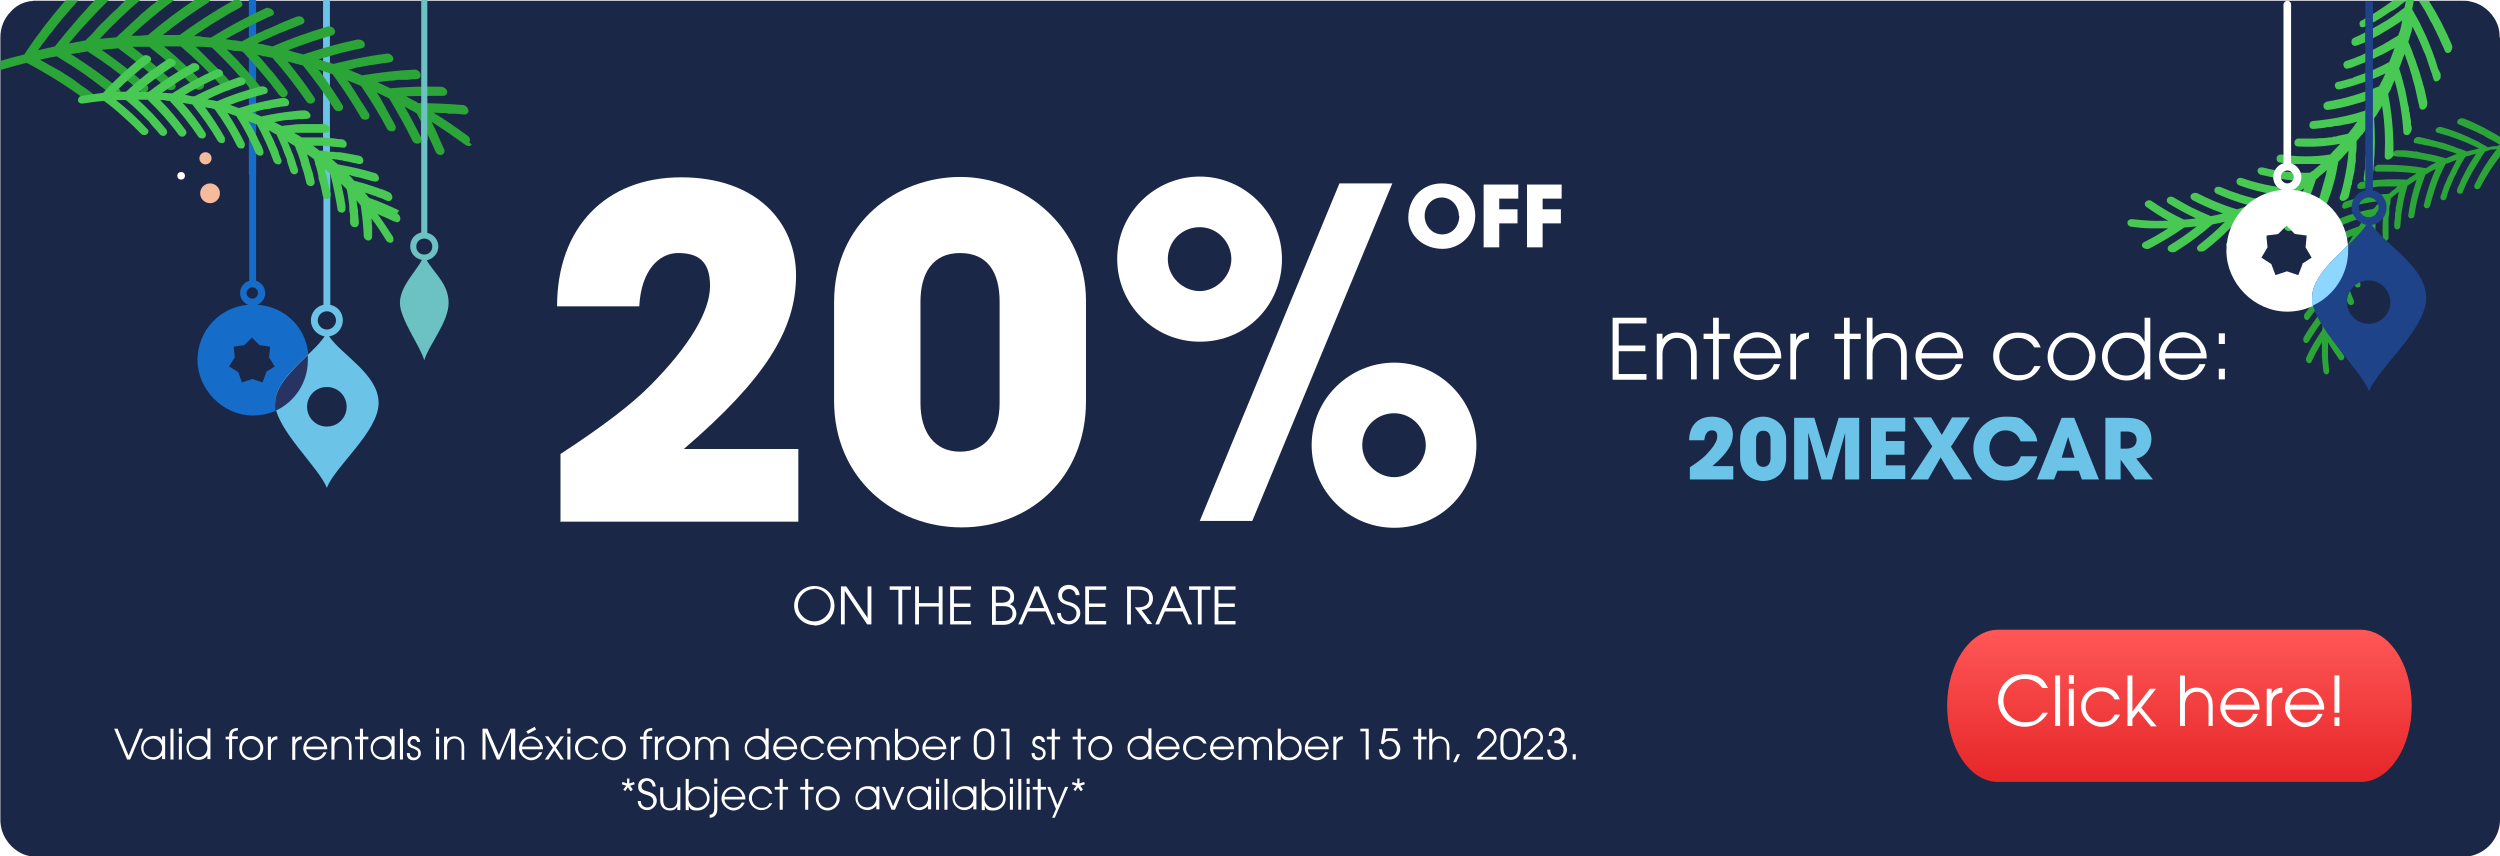
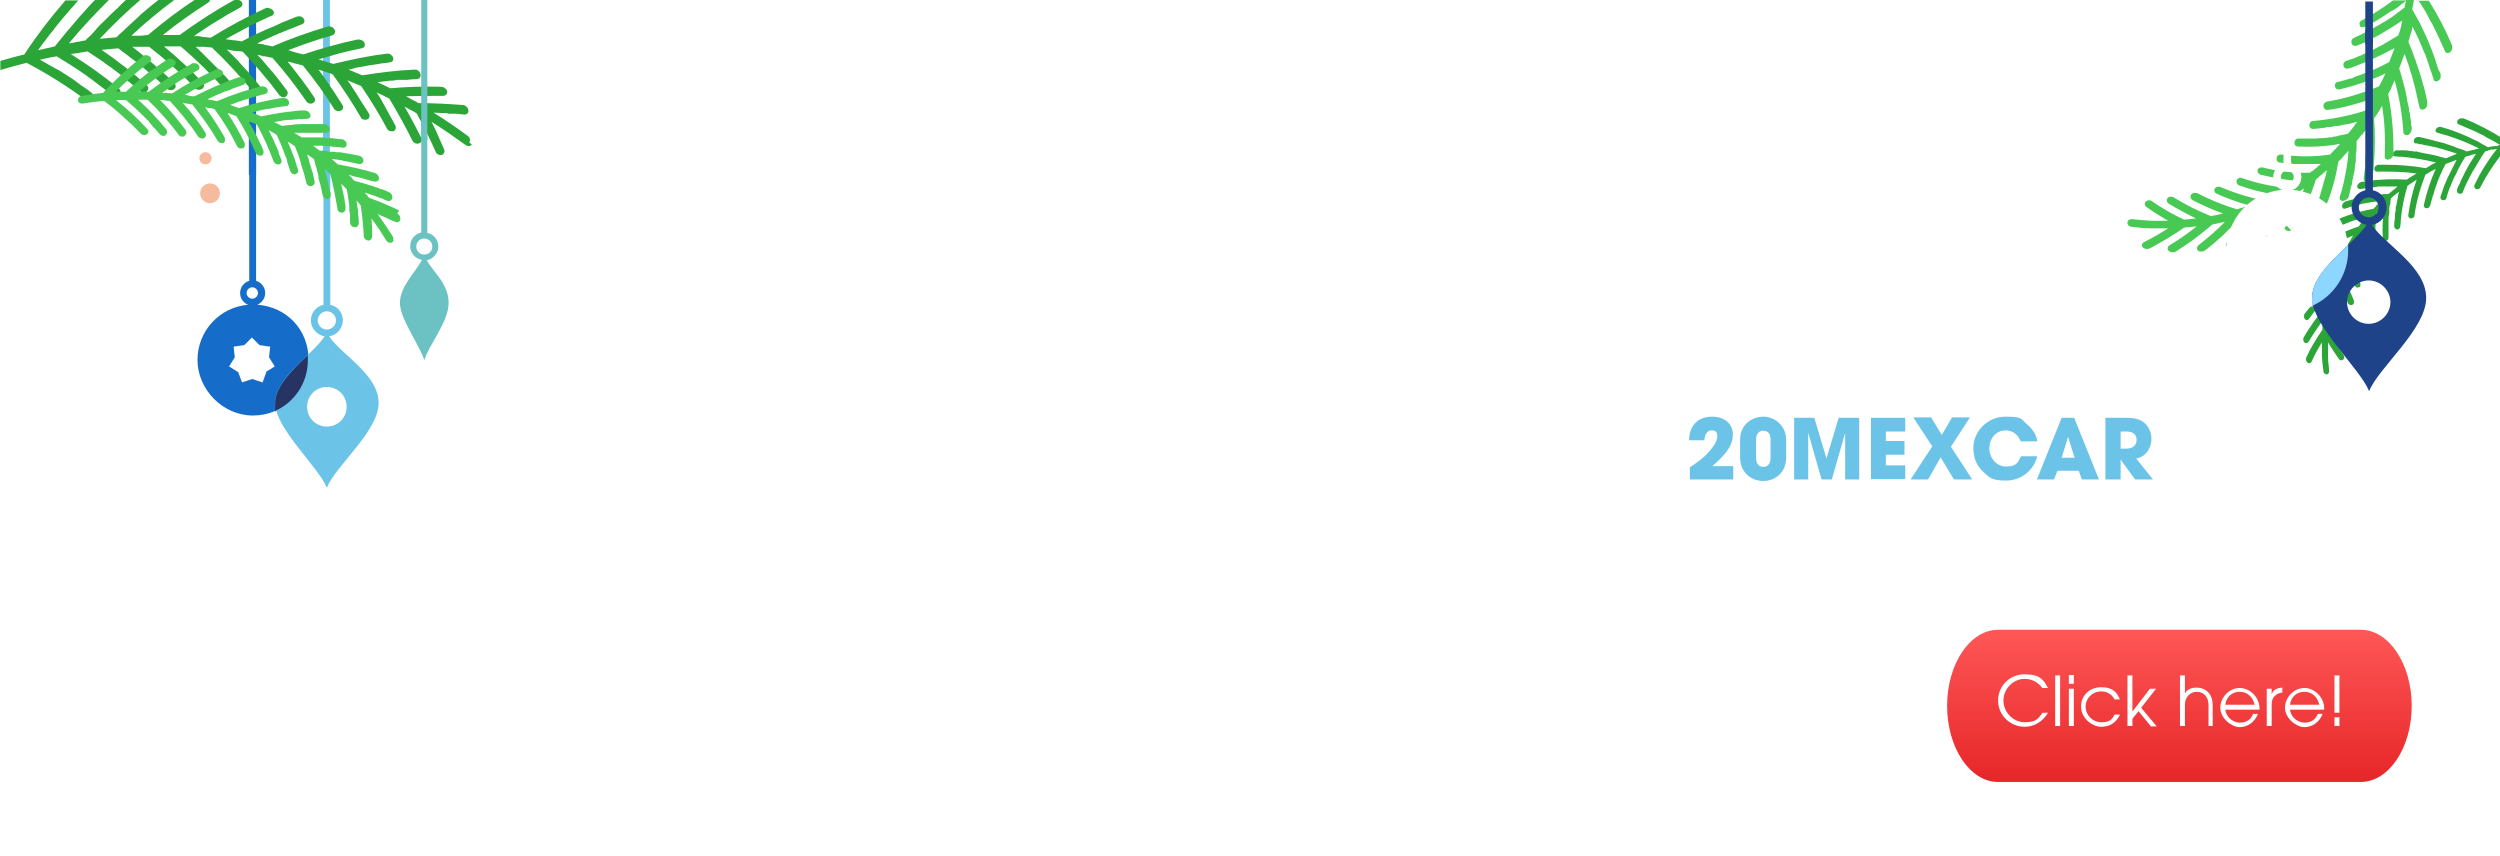
<svg xmlns="http://www.w3.org/2000/svg" id="Capa_1" viewBox="0 0 657 225">
  <defs>
    <style>.cls-1{fill:url(#linear-gradient);filter:url(#drop-shadow-1);}.cls-1,.cls-2,.cls-3,.cls-4,.cls-5,.cls-6,.cls-7,.cls-8,.cls-9,.cls-10,.cls-11,.cls-12{stroke-width:0px;}.cls-2{fill:#2ba537;}.cls-3{fill:#263363;}.cls-4{fill:#6bc4e8;}.cls-5{fill:#47c954;}.cls-6{fill:#6cc2c2;}.cls-7{fill:#1a2747;}.cls-8{fill:#1f4388;}.cls-9{fill:#156cc9;}.cls-10{fill:#8dd6ff;}.cls-11{fill:#fff;}.cls-12{fill:#f6ba9d;}</style>
    <linearGradient id="linear-gradient" x1="570.6" y1="205.1" x2="570.6" y2="165" gradientUnits="userSpaceOnUse">
      <stop offset="0" stop-color="#e62628" />
      <stop offset="1" stop-color="#ff5757" />
    </linearGradient>
    <filter id="drop-shadow-1" filterUnits="userSpaceOnUse">
      <feOffset dx="2.2" dy=".4" />
      <feGaussianBlur result="blur" stdDeviation="1.3" />
      <feFlood flood-color="#000" flood-opacity=".6" />
      <feComposite in2="blur" operator="in" />
      <feComposite in="SourceGraphic" />
    </filter>
  </defs>
-   <path class="cls-7" d="m657,9.8v205.6c0,1.8-.5,3.5-1.4,5-1.1,1.9-2.9,3.4-5.1,4.2-.5.2-1,.3-1.4.4-.6.1-1.2.2-1.8.2H9.7c-.6,0-1.2,0-1.8-.2-1.1-.2-2.2-.6-3.1-1.2-1.3-.8-2.4-1.9-3.2-3.2-.9-1.4-1.4-3-1.5-4.7,0-.1,0-.3,0-.5V9.8c0-2.6,1-5,2.7-6.7C4.1,1.6,5.9.6,8,.3c.3,0,.5,0,.8-.1.3,0,.6,0,.9,0h637.6c.7,0,1.3,0,1.9.2,1.1.2,2.1.6,3.1,1.2,1.3.8,2.4,1.9,3.2,3.2.9,1.4,1.4,3,1.4,4.8h0c0,.1,0,.2,0,.3Z" />
  <path class="cls-9" d="m67.6,80.1c1.2-.5,2.1-1.7,2.1-3.1s-1-2.8-2.4-3.2v-37.9c0-.5-.4-.9-.9-.9s-.9.4-.9.9v37.9c-1.4.4-2.4,1.7-2.4,3.2s.9,2.6,2.1,3.1c-7.5.6-13.3,6.9-13.3,14.5s6.5,14.6,14.6,14.6,14.6-6.5,14.6-14.6-5.9-13.9-13.3-14.5Zm-2.8-3.1c0-.8.7-1.5,1.5-1.5s1.5.7,1.5,1.5-.7,1.5-1.5,1.5-1.5-.7-1.5-1.5Zm5.2,20.8l-1,2.7-2.7-.9-2.7.9-1-2.7-2.4-1.5,1.5-2.4-.3-2.8,2.8-.4,2-2,2,2,2.8.4-.3,2.8,1.5,2.4-2.4,1.5Z" />
  <path class="cls-4" d="m86.5,88.4c2-.3,3.6-2.1,3.6-4.2s-1.4-3.7-3.3-4.1v-37.9c0-.5-.4-.9-.9-.9s-.9.4-.9.9v37.9c-1.9.4-3.3,2.1-3.3,4.1s1.5,3.8,3.6,4.2c-3.2,4.9-13,10.8-13,17.5s11.4,16.8,13.6,22.3c2.1-5.6,13.6-14.8,13.6-22.3s-9.7-12.6-13-17.5Zm-3-4.2c0-1.3,1.1-2.4,2.4-2.4s2.4,1.1,2.4,2.4-1.1,2.4-2.4,2.4-2.4-1.1-2.4-2.4Zm2.4,27.9c-2.9,0-5.2-2.3-5.2-5.2s2.3-5.2,5.2-5.2,5.2,2.3,5.2,5.2-2.3,5.2-5.2,5.2Z" />
  <path class="cls-3" d="m80.9,94.6c0-.5,0-.9,0-1.3-3.9,3.8-8.6,8.1-8.6,12.7s0,1.2.2,1.9c5-2.3,8.4-7.4,8.4-13.2Z" />
  <path class="cls-6" d="m112.1,68.4h0c1.7-.3,3.1-1.8,3.1-3.6s-1.2-3.2-2.9-3.6V28c0-.4-.4-.8-.8-.8s-.8.4-.8.8v33.1c-1.7.4-2.9,1.8-2.9,3.6s1.3,3.3,3.1,3.6h0c-1.7,3.2-5.8,7-5.8,11.3s5.4,11.4,6.4,15.1c1-3.8,6.4-10,6.4-15.1s-4.1-8.1-5.8-11.3Zm-2.7-3.6c0-1.2.9-2.1,2.1-2.1s2.1.9,2.1,2.1-.9,2.1-2.1,2.1-2.1-.9-2.1-2.1Z" />
  <circle class="cls-12" cx="55.2" cy="50.8" r="2.6" />
  <circle class="cls-12" cx="54" cy="41.6" r="1.6" />
  <circle class="cls-11" cx="47.6" cy="46.2" r="1" />
  <rect class="cls-4" x="84.9" y="0" width="1.8" height="49.2" />
  <rect class="cls-9" x="65.4" y="0" width="1.9" height="46" />
  <path class="cls-2" d="m124,38c-.4.5-1.2.5-1.8,0-2.9-2.1-5.8-4.1-8.8-6l.9,1.8.4.9.4.9.8,1.8.8,1.8c.3.6,0,1.3-.6,1.5-.6.2-1.4-.2-1.6-.8-1.5-3.4-3.2-6.8-5-10.1-.3-.2-.5-.3-.8-.5l-.8-.4-1.6-.9c1.6,2.7,3,5.5,4.4,8.2.3.6,0,1.3-.6,1.5-.6.2-1.4-.1-1.7-.7-1.8-3.7-3.9-7.4-6.1-11.1l-.8-.4c-.1,0-.3-.1-.4-.2l-.4-.2-1.7-.8c.5.7.9,1.4,1.3,2.1.2.4.4.7.6,1.1l.6,1.1.6,1.1c.2.4.4.7.6,1.1.4.7.8,1.4,1.2,2.2.3.6,0,1.3-.5,1.5-.2,0-.3,0-.5,0-.2,0-.3,0-.5-.1-.3-.1-.6-.3-.7-.6-2-3.8-4.3-7.5-6.8-11.2-1.2-.5-2.4-1-3.6-1.5l.8,1.1c.2.4.5.7.7,1.1.5.8,1,1.5,1.4,2.2.5.8.9,1.5,1.4,2.2.2.4.5.7.7,1.1l.7,1.1c.3.6,0,1.3-.5,1.5-.3.1-.6.1-1,0-.2,0-.3-.1-.4-.2-.1,0-.2-.2-.3-.4-2.2-3.8-4.7-7.6-7.4-11.3l-.9-.3c-.3-.1-.6-.2-.9-.3l-1.9-.6c.6.8,1.1,1.5,1.7,2.3l.4.6.4.6.8,1.2c1.1,1.5,2,3.1,3,4.6.2.3.2.6.1.9,0,.3-.3.5-.6.6-.6.3-1.4,0-1.7-.5-2.4-3.9-5.2-7.7-8.2-11.4l-2-.5-1-.3c-.3,0-.7-.2-1-.2,2.5,3.1,4.9,6.2,7,9.4.4.6.2,1.2-.4,1.5-.6.3-1.3.1-1.7-.5-2.7-3.9-5.6-7.7-8.9-11.4l-2-.4h-.5c0-.1-.5-.2-.5-.2l-1-.2,1.1,1.1c.2.2.3.4.5.6l.5.6c.7.8,1.3,1.6,2,2.3.6.8,1.3,1.6,1.9,2.4.3.4.6.8.9,1.2l.9,1.2c.4.5.2,1.2-.3,1.6-.3.2-.6.2-.9.1-.2,0-.3,0-.4-.2-.1,0-.3-.2-.4-.3-.7-1-1.5-1.9-2.2-2.9-.8-1-1.6-1.9-2.4-2.9-.4-.5-.8-.9-1.2-1.4l-1.2-1.4c-.8-.9-1.7-1.8-2.6-2.8l-1-.2h-.3s-.3,0-.3,0h-.5c0,0-2.1-.4-2.1-.4.8.8,1.5,1.5,2.3,2.3l.3.3.3.3.5.6,1.1,1.2c.4.4.7.8,1.1,1.2l1,1.2,1,1.2.5.6c.2.2.3.4.5.6.4.5.3,1.2-.3,1.6-.3.2-.6.2-.9.2-.3,0-.6-.2-.8-.5-3.2-3.9-6.7-7.7-10.5-11.3l-2.1-.2c-.3,0-.7,0-1.1,0h-1.1c.4.3.8.7,1.2,1.1l1.2,1.2c.8.8,1.6,1.6,2.4,2.4l1.2,1.2.6.6c.2.2.4.4.6.6.8.8,1.5,1.6,2.2,2.5.4.5.3,1.2-.2,1.6s-1.3.3-1.8-.2c-3.4-3.9-7.2-7.6-11.3-11.1h-1.1s-1.1,0-1.1,0c-.7,0-1.4,0-2.2,0,3.7,3,7,6.2,10.2,9.5.5.5.4,1.2-.1,1.6-.3.2-.6.3-.9.3-.2,0-.3,0-.5-.1-.2,0-.3-.2-.4-.3-3.7-3.8-7.8-7.5-12.2-10.9-.7,0-1.5,0-2.2,0h-2.2c3.9,3.1,7.6,6.2,11,9.5.5.5.5,1.2,0,1.6-.5.4-1.3.4-1.8,0-2-1.9-4.1-3.7-6.2-5.5l-.4-.3-.4-.3-.8-.7c-.5-.4-1.1-.9-1.7-1.3-.6-.4-1.1-.9-1.7-1.3-.6-.4-1.2-.9-1.7-1.3l-2.2.2-2.2.2c4.2,2.9,8.2,6,11.9,9.3.5.4.5,1.1,0,1.6-.2.2-.5.3-.9.3s-.6,0-.9-.3c-.5-.5-1.1-.9-1.6-1.4-.5-.5-1.1-.9-1.7-1.4l-.8-.7c-.3-.2-.6-.5-.8-.7-.6-.4-1.1-.9-1.7-1.3-.3-.2-.6-.4-.9-.7l-.9-.6c-.6-.4-1.2-.9-1.8-1.3s-1.2-.8-1.8-1.2l-.9-.6c-.3-.2-.6-.4-.9-.6l-1.1.2c-.4,0-.7.1-1.1.2-.7.1-1.5.2-2.2.3,4.5,2.8,8.8,5.9,12.7,9.1.5.4.5,1.1,0,1.6-.2.2-.5.4-.8.4-.2,0-.3,0-.5,0-.1,0-.3-.1-.4-.2-1.1-.9-2.3-1.8-3.5-2.7l-.9-.7c-.3-.2-.6-.4-.9-.7-.6-.4-1.2-.8-1.8-1.3-2.4-1.7-5-3.3-7.6-4.9-.7.1-1.5.3-2.2.4-.7.2-1.5.3-2.2.5.6.3,1.2.7,1.8,1,.6.4,1.2.7,1.8,1,.3.2.6.4.9.5l.9.5c.6.4,1.1.7,1.7,1.1.6.4,1.1.7,1.7,1.1l.8.6.8.6c.5.4,1.1.8,1.6,1.1.5.4,1.1.8,1.6,1.2.5.4.6,1.1.1,1.6s-1.2.6-1.7.2c-4.8-3.5-10-6.8-15.5-9.7-2.3.6-4.6,1.2-6.9,1.9v-2.4c2.1-.6,4.2-1.2,6.3-1.7C9.6,9.4,13.2,4.7,17.2.1h3.4,0c-.5.5-1,1.1-1.4,1.6-.5.5-1,1.1-1.4,1.6l-.7.8-.7.8c-.4.5-.9,1.1-1.3,1.6-.4.5-.9,1.1-1.3,1.7l-.7.8c-.2.3-.4.6-.6.8-.4.6-.8,1.1-1.3,1.7-.4.6-.8,1.1-1.2,1.7.7-.2,1.5-.3,2.2-.5.8-.2,1.5-.3,2.2-.5,1.9-2.4,3.9-4.8,6-7.2.5-.6,1-1.2,1.6-1.8.3-.3.5-.6.8-.9l.8-.9c.5-.5,1-1.1,1.6-1.6h3.6c-3.8,3.8-7.4,7.6-10.7,11.6.7-.1,1.5-.2,2.2-.4.4,0,.7-.1,1.1-.2l1.1-.2c.2-.3.5-.6.8-.8l.8-.8c.5-.5,1-1.1,1.5-1.7.5-.5,1-1.1,1.6-1.6l1.6-1.6c.5-.5,1.1-1.1,1.7-1.6.3-.3.6-.5.8-.8l.8-.8c.4-.4.9-.8,1.3-1.2h3.8c-3.9,3.3-7.6,6.9-11,10.5l2.2-.2,2.2-.2c.5-.5,1-1,1.6-1.5.5-.5,1.1-1,1.6-1.5.5-.5,1.1-1,1.6-1.5l.8-.7.4-.4.4-.4c1.6-1.4,3.3-2.8,5-4.1h4.2s0,0,0,0c-4.2,3.1-8.1,6.3-11.7,9.7h2.2c.7-.1,1.5-.1,2.2-.2,4-3.4,8.2-6.6,12.8-9.6h3.5c0,.4,0,.8-.5,1.1-4.2,2.7-8.2,5.5-11.9,8.5.7,0,1.5,0,2.2,0h1.1s1.1,0,1.1,0c4.4-3.2,9.1-6.3,14.2-9.1.6-.3,1.6-.2,2,.3.5.5.4,1.2-.3,1.6-1.1.6-2.1,1.2-3.1,1.7-.2.1-.5.3-.8.5l-.8.5-1.5.9c-1,.6-2,1.2-3,1.9l-1.5,1c-.5.3-1,.7-1.4,1h1.1c.4,0,.7.1,1.1.2l2.2.2c4.5-2.8,9.3-5.4,14.3-7.7.3-.2.7-.2,1.1,0,.4,0,.7.3.9.5.5.6.3,1.2-.4,1.5-.3.1-.5.2-.8.3l-.8.4-1.5.7-1.5.7c-.5.2-1,.5-1.5.8l-1.5.8-.7.4-.4.2-.4.2c-1,.5-1.9,1.1-2.9,1.6l2.1.3h.5c0,0,.3.1.3.1h.3s1,.2,1,.2c1.1-.6,2.3-1.2,3.5-1.8l1.8-.8c.6-.3,1.2-.6,1.8-.8,1.2-.5,2.4-1,3.6-1.6,1.2-.5,2.5-1,3.7-1.5.2,0,.3-.1.5-.1s.4,0,.5,0c.4.1.7.3.9.6.4.6.2,1.3-.5,1.5l-1.5.6c-.5.2-1,.4-1.5.6-1,.4-2,.8-3,1.2-1,.4-2,.9-2.9,1.3l-.7.3-.7.3-1.4.7,1,.2h.5c0,0,.5.2.5.2l2,.4c4.6-2,9.4-3.7,14.4-5.2.7-.2,1.6.1,1.9.8.4.6,0,1.3-.6,1.5-4,1.1-7.9,2.5-11.6,3.9.3,0,.7.2,1,.3l1,.3,2,.5c4.6-1.5,9.3-2.9,14.2-3.9.7-.1,1.6.2,1.9.9.1.3.1.6,0,.9-.1.2-.4.4-.8.5-1.9.4-3.8.8-5.7,1.3l-1.4.4-.7.2-.7.2c-.9.3-1.8.5-2.8.8l1.9.6c.3.1.6.2,1,.3l1,.3c4.5-1.1,9.2-2.1,14-2.7.2,0,.4,0,.5,0,.2,0,.4.1.5.2.3.2.6.5.7.8.2.7-.1,1.2-.9,1.3l-1.4.2c-.5,0-.9.1-1.4.2-.9.1-1.8.3-2.7.4-.9.2-1.8.3-2.7.5-.5,0-.9.2-1.3.3l-1.3.3c1.2.5,2.4,1,3.6,1.5,4.4-.7,9-1.3,13.7-1.5.4,0,.7,0,1,.3.2.1.3.2.4.4s.2.3.2.5c.2.7-.2,1.2-1,1.3-.9,0-1.8.1-2.6.2-.4,0-.9,0-1.3,0h-1.3c0,.1-1.3.2-1.3.2-.4,0-.9,0-1.3.1-.8.1-1.7.2-2.5.3l1.7.8.4.2c.1,0,.3.1.4.2l.9.4c4.3-.4,8.8-.5,13.3-.4.7,0,1.5.6,1.6,1.2.1.7-.4,1.2-1.1,1.2-3.3,0-6.5,0-9.7.1l1.6.9.8.4c.3.1.5.3.8.5,3.8,0,7.8.2,11.7.5.7,0,1.4.7,1.5,1.4s-.5,1.2-1.2,1.1l-2-.2h-2c0-.1-1-.2-1-.2h-1s-2-.1-2-.1c3.1,1.9,6,3.9,9,6.1.6.4.8,1.2.4,1.7Z" />
  <path class="cls-5" d="m104.9,55.3c-2.6-1.2-5.2-2.4-7.9-3.3l-.8-1-.4-.4c.3.1.6.2,1,.3l1.7.6h.2c.2.2.4.2.6.3l.8.3h.2c.5.3,1,.5,1.5.7.2,0,.4.1.5,0,.4,0,.7-.3.8-.8.1-.6-.3-1.3-.9-1.5l-1.1-.5c-.3-.1-.6-.2-.8-.3h-.3c0-.1-1.2-.5-1.2-.5h-.2c-.1-.1-.3-.2-.4-.2l-.6-.2h-.1c-.8-.3-1.5-.5-2.2-.7-.7-.2-1.5-.4-2.2-.6-.2-.2-.4-.4-.6-.7,0,0-.2-.2-.3-.3l-.5-.5c.4,0,.7.2,1.1.3l.9.2.9.2c.6.2,1.2.3,1.8.5.5.1.9.3,1.4.4.2,0,.3,0,.5.1.2,0,.3,0,.5,0,.5,0,.8-.4.8-.8,0-.6-.4-1.2-1-1.4-3.2-1-6.5-1.7-9.8-2.3-.2-.2-.5-.4-.7-.6-.3-.3-.6-.5-.9-.8.3,0,.6,0,.9.1h.3s1,.2,1,.2h.2c.2,0,.5.1.8.2.7.1,1.3.2,2,.4l1,.2c.2,0,.5.1.7.2h.2c.1,0,.2,0,.4,0,.5,0,.8-.4.8-.9,0-.6-.5-1.2-1.2-1.3-.9-.2-1.7-.3-2.6-.5-.8-.1-1.6-.3-2.4-.4h-.2c-.1,0-.2,0-.4,0-.3,0-.6,0-.9-.1h-1.3c0-.1-1.3-.3-1.3-.3h-.3c-.3,0-.6,0-.9,0l-1.7-1.3s0,0,0,0h.4s1,0,1,0h.3c.6,0,1.2,0,1.8.1.7,0,1.4.1,2.1.2h.2c.6,0,1.3.1,1.9.2,0,0,.2,0,.3,0,.3,0,.5-.1.6-.3.2-.2.2-.4.2-.7,0-.3-.2-.6-.4-.8-.2-.2-.5-.4-.8-.4-.9,0-1.8-.2-2.7-.3-.9,0-1.9-.1-2.7-.2h-.2c-.4,0-.8,0-1.2,0h-1.3s0,0,0,0c-.9,0-1.7,0-2.5,0l-2-1.2c.5,0,1,0,1.5,0h1.1c0,0,.6,0,.6,0h.6c.7,0,1.5,0,2.2,0h1.1c.3,0,.6,0,.9,0h.3c0,0,.1,0,.2,0,.3,0,.5-.2.7-.4.1-.2.2-.5.1-.8-.1-.6-.8-1.1-1.4-1.1-.9,0-1.9,0-2.9,0,0,0-.1,0-.2,0-.2,0-.3,0-.5,0h-.7s-1.4,0-1.4,0c-1.1,0-2.3.1-3.6.3-.6,0-1.2.1-1.8.2l-2-1h-.1c.2,0,.3-.1.5-.1l1.1-.2,1.2-.2c.4,0,.8-.1,1.2-.1.4,0,.9,0,1.3-.1.4,0,.7,0,1.1-.1h.2c.1,0,.3,0,.4,0h.6s1.2-.1,1.2-.1c0,0,0,0,0,0,.3,0,.6-.2.7-.4.1-.2.2-.5,0-.8-.2-.6-.9-1-1.5-1-.9,0-1.8.1-2.7.2-3,.3-5.9.8-8.7,1.4l-.8-.4c-.2,0-.4-.2-.6-.2l-.9-.4c.5-.2,1.1-.3,1.7-.5.8-.2,1.6-.4,2.4-.5h.6c0-.1.6-.2.6-.2l1.2-.2,1.2-.2c.3,0,.6,0,.9-.1.1,0,.2,0,.3,0,.3,0,.6-.2.7-.5.1-.2.1-.5,0-.8-.1-.3-.3-.5-.6-.7-.3-.1-.6-.2-.9-.2,0,0,0,0,0,0-4,.6-7.9,1.5-11.6,2.7l-1.4-.5-.8-.3h-.2c3-1.2,6.1-2.1,9.2-2.9.3,0,.6-.3.7-.5.1-.3,0-.6,0-.8-.3-.5-.9-.8-1.5-.7,0,0-.1,0-.2,0-4,1-7.9,2.3-11.6,3.9l-.7-.2c-.2,0-.3,0-.5-.1,0,0-.2,0-.3,0l-1-.2c3-1.5,6.2-2.7,9.4-3.8.3-.1.5-.3.6-.6,0-.3,0-.6-.1-.8-.3-.4-.9-.7-1.4-.6,0,0-.2,0-.3,0-4,1.4-7.9,3.1-11.6,5-.2,0-.3,0-.5,0-.3,0-.7-.1-1-.2l-1-.2c3-1.8,6.2-3.4,9.4-4.8.3-.1.5-.3.6-.6,0-.3,0-.6-.2-.8-.3-.4-.8-.6-1.3-.5-.1,0-.3,0-.4.1-4,1.8-7.9,3.9-11.4,6.2-.2,0-.3,0-.5,0-.3,0-.7,0-1.1-.1h-1.1c3-2.2,6.1-4.2,9.3-5.9.3-.1.5-.4.5-.7,0-.3,0-.6-.3-.8-.2-.2-.5-.4-.9-.4-.1,0-.3,0-.4,0-.2,0-.4,0-.5.2-4,2.2-7.7,4.6-11.2,7.3h-.7c-.2,0-.4,0-.5,0,0,0-.2,0-.3,0h-.3c-.2,0-.5,0-.8,0,2.8-2.4,5.9-4.7,9.2-6.8.3-.2.4-.4.5-.7,0-.3-.1-.6-.4-.8-.2-.2-.5-.3-.9-.4,0,0-.2,0-.3,0-.2,0-.5,0-.6.2-.5.3-1,.7-1.5,1-.5.3-1,.7-1.4,1l-.7.5c-.2.1-.4.3-.6.4h-.2c-.5.5-.9.8-1.4,1.2-1.8,1.4-3.5,2.9-5.1,4.4h-1.6c-.2,0-.4,0-.6,0-.2,0-.4,0-.5,0,2.8-2.8,5.8-5.4,8.9-7.8.3-.2.4-.5.4-.7,0-.3-.1-.6-.4-.8-.3-.2-.6-.3-.9-.3,0,0-.1,0-.2,0-.3,0-.5.1-.7.3-1,.8-2,1.6-2.8,2.3-.7.6-1.7,1.5-2.7,2.4-1.7,1.6-3.4,3.2-4.9,4.9-2,.2-3.8.5-5.6.8-.3,0-.7.2-.8.5-.2.2-.2.5-.2.7,0,.5.6.9,1.3.8,0,0,0,0,0,0,1.7-.3,3.5-.5,5.5-.7,1.8,1.3,3.5,2.7,5.1,4.2.7.6,1.4,1.3,2.4,2.2.7.7,1.5,1.5,2.3,2.3.2.2.5.3.7.3,0,0,.1,0,.2,0,.2,0,.4-.1.6-.2.2-.2.4-.4.4-.7,0-.3,0-.5-.3-.7-2.4-2.7-5.2-5.2-8.2-7.6.2,0,.3,0,.5,0,.2,0,.4,0,.6,0h1.5c1.6,1.3,3.2,2.8,4.7,4.3.4.4.7.7,1.1,1.1h.1c.1.3.3.4.4.6l.5.6c.3.4.7.8,1.1,1.2.3.4.7.8,1,1.2.2.2.4.3.7.4,0,0,.2,0,.3,0,.2,0,.4,0,.5-.2.2-.2.4-.4.4-.7,0-.3,0-.5-.2-.8-2.2-2.7-4.7-5.4-7.4-7.8.2,0,.5,0,.7,0h.3c0,0,.2,0,.3,0,.2,0,.3,0,.5,0h.7c3,2.9,5.8,6,8.2,9.3.2.2.4.4.7.4.1,0,.2,0,.3,0,.2,0,.3,0,.5-.2.2-.2.4-.4.5-.7,0-.3,0-.5-.2-.8-2-2.7-4.2-5.4-6.7-7.9h1c.3.1.7.2,1,.2.2,0,.3,0,.5,0,2.8,3,5.3,6.1,7.5,9.4.2.3.6.5,1.1.5.1,0,.3,0,.4-.1.3-.1.4-.4.5-.6,0-.3,0-.5-.1-.8-1.7-2.7-3.7-5.4-6-7.9l1,.2c.3,0,.7.1,1,.2.2,0,.3,0,.5,0,2.5,3.1,4.8,6.3,6.7,9.6.2.4.7.6,1.1.6.1,0,.2,0,.3,0,.3-.1.5-.3.5-.6,0-.3,0-.5,0-.8-1.5-2.7-3.3-5.4-5.2-8l1,.2c0,0,.2,0,.3,0,.2,0,.3,0,.5.1l.7.2c2.3,3.1,4.3,6.4,5.9,9.7.2.4.7.7,1.1.6.1,0,.2,0,.3,0,.3,0,.5-.3.6-.6.1-.3,0-.5,0-.8-1.3-2.7-2.8-5.3-4.5-7.9h.2c0,0,.7.3.7.3l1.4.5c2,3.1,3.7,6.4,5.1,9.7.1.2.3.4.6.6.2,0,.4.1.6.1,0,0,.1,0,.2,0,.3,0,.5-.3.6-.5.1-.3.1-.5,0-.8,0,0,0-.2-.1-.3-.1-.3-.2-.5-.3-.8l-.5-1-.5-1-.2-.5-.3-.5c-.3-.7-.7-1.4-1.1-2.1-.3-.5-.6-1-.9-1.5l.9.3c.2,0,.4.1.5.2l.8.3c1.7,3.1,3.2,6.4,4.4,9.7.2.5.7.8,1.2.8,0,0,.1,0,.2,0,.3,0,.5-.2.6-.5.1-.2.2-.5,0-.8l-.4-1-.2-.5c0-.1,0-.2-.1-.4v-.2c-.3-.7-.6-1.4-.9-2-.1-.3-.3-.7-.4-1l-.5-1-.5-1c0-.2-.2-.3-.2-.5h.1c0,0,1.9,1.1,1.9,1.1.6,1.3,1.4,3,2,4.8l.5,1.2.2.6c0,.1,0,.3.1.4,0,0,0,.1,0,.2.3.8.5,1.6.8,2.4.2.5.7.9,1.2.8,0,0,0,0,0,0,.3,0,.5-.2.7-.4.1-.2.2-.5.1-.8v-.2c-.1-.3-.2-.5-.3-.8l-.3-1c-.2-.7-.4-1.3-.7-2l-.2-.5-.2-.5-.4-1c-.2-.5-.4-.9-.6-1.4l1.9,1.2c.3.8.6,1.6.9,2.3l.4,1.2c.1.4.2.7.3,1.1v.2c.3.7.5,1.6.8,2.4.2.8.4,1.6.6,2.4,0,.3.2.5.5.7.2.2.5.2.8.2h0c.3,0,.5-.2.7-.4.2-.2.2-.5.2-.8-.1-.6-.3-1.2-.4-1.7v-.2c-.2-.6-.4-1.3-.6-1.9-.2-.5-.3-1.1-.5-1.6v-.3c0,0-.4-1-.4-1v-.4c-.1,0,0,0,0,0l1.7,1.2c.1.3.2.6.3.9v.3c0,0,.4,1.2.4,1.2l.3,1.2c0,.3.2.6.2.9,0,.1,0,.2,0,.3v.2c.2.7.4,1.4.6,2.1.2.8.3,1.6.5,2.4.1.6.7,1,1.2,1,0,0,0,0,0,0,.3,0,.5-.2.7-.4.2-.2.2-.5.2-.8v-.2c0-.2-.1-.5-.2-.7l-.2-.9c-.1-.6-.3-1.2-.4-1.9,0-.2-.1-.5-.2-.7v-.2c0,0-.3-.9-.3-.9v-.3c-.2-.3-.2-.6-.3-.9.3.2.6.5.8.7.2.2.5.4.7.6.8,3.1,1.4,6.2,1.9,9.2,0,.6.6,1,1.2,1,0,0,0,0,0,0,.3,0,.5-.2.7-.4.2-.2.2-.5.2-.8,0-.1,0-.3,0-.4,0-.4-.1-.9-.2-1.3,0-.6-.2-1.2-.3-1.8l-.2-.9-.2-.9c0-.4-.2-.7-.2-1.1l.5.5c0,0,.2.2.3.3.2.2.4.4.6.6.2.7.3,1.5.4,2.2.1.7.2,1.4.3,2.1h0c0,.1,0,.7,0,.7,0,.1,0,.3,0,.4v.2s.2,1.1.2,1.1c0,.1,0,.2,0,.3,0,.3,0,.5,0,.8v1.1c.1.6.6,1.1,1.2,1.1,0,0,.1,0,.2,0,.5,0,.9-.5.9-1.1,0-.5,0-1-.1-1.5v-.2s-.1-.8-.1-.8c0-.2,0-.4,0-.6v-.2s-.3-1.7-.3-1.7c0-.3,0-.7-.2-1l.4.4.8,1c.4,2.7.7,5.4.8,8,0,.6.5,1.1,1.1,1.2,0,0,.1,0,.2,0,.5,0,.9-.5.9-1v-.2c0-.4,0-.8,0-1.1v-1.4c0,0-.1-.7-.1-.7v-.7c0,0-.1-.7-.1-.7,1.4,1.8,2.7,3.8,3.9,5.8.3.4.7.6,1.1.6.1,0,.3,0,.4-.1.2-.1.4-.3.4-.6,0-.3,0-.7-.2-1-1.3-2-2.6-4-4-5.9l.6.3.7.3.7.3,1.3.6c.4.2.8.4,1.1.5h.2c.2.2.4.2.6.2.4,0,.7-.3.8-.7.1-.6-.2-1.3-.8-1.6Z" />
  <path class="cls-2" d="m657,36.2v4.9c-2,2.6-3.8,5.4-5.2,8.2-.1.2-.3.3-.5.4,0,0-.2,0-.3,0-.1,0-.2,0-.3,0-.4-.2-.6-.7-.4-1.1.2-.4.4-.8.6-1.2l.3-.6c.1-.2.2-.4.3-.6.5-.8.9-1.6,1.4-2.4l.4-.6.2-.3.2-.3c.3-.4.5-.8.8-1.2.3-.4.6-.8.8-1.1s.6-.8.9-1.1c-.3,0-.5,0-.8.1h-.8c-.5.2-1,.4-1.5.5-.3.4-.6.9-.9,1.3l-.4.7c-.1.2-.3.4-.4.7-.3.4-.6.9-.8,1.3-.3.4-.5.9-.8,1.3-1,1.8-1.9,3.6-2.6,5.4,0,.2-.2.4-.4.4-.2,0-.4,0-.6,0-.4-.1-.6-.6-.5-1l.2-.6c0-.2.2-.4.3-.6.2-.4.4-.8.5-1.2.2-.4.4-.8.6-1.2.2-.4.4-.8.6-1.2.8-1.6,1.8-3.2,2.8-4.7l-.7.2c-.3,0-.5.1-.7.2l-.7.2c-.2,0-.5.1-.7.2-.3.4-.5.9-.8,1.3-.3.4-.5.9-.7,1.3-.1.2-.2.4-.4.7l-.3.7c-.2.4-.4.9-.7,1.3-.2.5-.4.9-.6,1.4l-.3.7c0,.2-.2.5-.3.7-.2.5-.3.9-.5,1.4,0,.2-.2.5-.2.7l-.2.7c-.1.4-.6.6-1,.5-.4-.1-.7-.5-.5-1,0-.2.1-.4.2-.6l.2-.6.4-1.2c.1-.4.3-.8.5-1.2.2-.4.3-.8.5-1.2,0-.2.2-.4.3-.6l.3-.6c.2-.4.4-.8.6-1.2.2-.4.4-.8.6-1.2l.3-.6c.1-.2.2-.4.3-.6-1,.4-1.9.7-2.9,1.1-.5.9-.9,1.8-1.3,2.7-.2.4-.4.9-.6,1.4s-.4.9-.5,1.4c-.2.5-.3.9-.5,1.4l-.2.7v.3c-.1,0-.2.3-.2.3-.1.5-.3.9-.4,1.4l-.2.7c0,.2-.1.5-.2.7-.1.4-.5.7-1,.6-.1,0-.2,0-.3-.1,0,0-.2-.1-.2-.2-.1-.2-.2-.4-.1-.6.7-3.1,1.7-6.3,3.1-9.4l-1.4.7-.3.2c-.1,0-.2.1-.3.2l-.7.4c-1.4,3.6-2.4,7.2-2.9,10.8,0,.1,0,.2-.1.3,0,0-.1.2-.2.2-.2.1-.4.2-.6.2-.4,0-.8-.4-.7-.9.4-3.1,1.1-6.2,2.2-9.3-.2.1-.4.3-.6.4l-.6.4-.6.4c-.2.1-.4.3-.6.4-1.1,3.6-1.7,7.2-1.9,10.7,0,.4-.4.8-.8.8-.4,0-.8-.4-.8-.8,0-.7,0-1.5.2-2.2,0-.2,0-.4,0-.6v-.6c.1-.4.2-.8.2-1.1v-.6c.1-.2.1-.4.2-.6,0-.4.1-.8.2-1.1,0-.4.2-.8.2-1.2,0-.4.2-.8.3-1.1l-.6.4h-.1c0,.1-.1.2-.1.2l-.3.2-1.1.9c0,.2,0,.5-.1.7v.7c-.2.4-.3.9-.3,1.3v.3s0,.3,0,.3v.7c-.1.4-.2.9-.2,1.3,0,.2,0,.4,0,.7v.7s0,.6,0,.6v.6s0,.6,0,.6c0,.2,0,.4,0,.6v.6c0,.2,0,.4,0,.6,0,.2,0,.4-.2.6-.1.1-.3.3-.5.3-.4,0-.8-.3-.8-.7-.2-2.8,0-5.7.4-8.7l-1.1,1-.3.3h-.1c0,.1-.1.3-.1.3l-.5.5c-.4,3.5-.3,6.9.2,10.1,0,.2,0,.4-.1.6-.1.2-.3.3-.5.3-.4,0-.8-.2-.9-.6-.1-.7-.2-1.3-.3-2,0-.3,0-.7-.1-1,0-.2,0-.3,0-.5v-.5c0-.2,0-.3,0-.5v-.5c0-.4,0-.7,0-1.1s0-.7,0-1.1c0-.4,0-.7,0-1.1l-.5.5c-.2.2-.3.4-.4.6l-.2.3h-.1c0,.1-.1.3-.1.3l-.4.6c0,3.4.5,6.7,1.3,9.7,0,.1,0,.2,0,.3,0,.1,0,.2,0,.3,0,.2-.3.3-.5.4-.4.1-.9,0-1-.5-.3-1.2-.6-2.5-.9-3.8,0-.3-.1-.7-.2-1,0-.3,0-.7-.1-1,0-.7-.1-1.4-.2-2-.5.8-1,1.6-1.4,2.4.4,3.3,1.1,6.4,2.2,9.3,0,.2,0,.4,0,.6,0,.2-.2.4-.4.4-.4.2-.9,0-1-.4-.9-2.3-1.5-4.8-2-7.3l-.3.6v.3c-.1,0-.3.3-.3.3l-.3.6-.3.6c.7,3.1,1.7,6.1,2.9,8.8,0,.2,0,.4,0,.6s-.2.4-.4.5c-.4.2-.9,0-1.1-.3-1-2.1-1.8-4.4-2.5-6.8-.3.9-.5,1.7-.8,2.6,1,3,2.2,5.7,3.5,8.3.1.2.1.4,0,.6,0,.1,0,.2-.1.3,0,0-.1.2-.2.2-.4.3-.9.1-1.1-.3-1.1-2-2.1-4-2.9-6.2-.2.8-.3,1.7-.5,2.6.6,1.4,1.2,2.7,1.9,4,.7,1.3,1.4,2.5,2.1,3.7.1.2.2.4.1.6,0,.2-.1.4-.3.6-.4.3-.8.2-1.1-.2-1.1-1.8-2.2-3.6-3.1-5.6,0,.8-.2,1.7-.2,2.5,1.2,2.4,2.5,4.6,4,6.6.3.4.2.9-.1,1.2-.3.3-.8.3-1.1-.1-1-1.4-2-2.9-2.9-4.4,0,1.2,0,2.5,0,3.7,0,1.2.2,2.5.3,3.7,0,.5-.2,1-.6,1-.4,0-.9-.3-.9-.8-.2-1.3-.3-2.5-.4-3.8,0-1.3,0-2.5,0-3.8-1,1.6-1.9,3.2-2.7,5-.2.5-.7.6-1.1.3-.4-.3-.5-.9-.3-1.4,1.2-2.6,2.7-5,4.2-7.2,0-.9.1-1.7.2-2.6-1.3,1.8-2.6,3.7-3.8,5.7-.3.4-.8.5-1.1.2-.2-.2-.3-.4-.3-.7,0-.3,0-.5.2-.8.8-1.4,1.7-2.7,2.6-4,.9-1.3,1.9-2.5,2.9-3.7.1-.9.3-1.8.5-2.6-1.7,1.7-3.3,3.6-4.7,5.6-.3.4-.8.5-1.1,0,0,0-.1-.2-.2-.3,0-.1,0-.3,0-.4,0-.3,0-.5.3-.8,2-2.7,4.2-5.1,6.6-7.2.2-.9.5-1.8.8-2.6-2,1.6-3.9,3.3-5.7,5.3-.4.4-.9.4-1.1,0-.1-.2-.2-.5-.1-.8,0-.3.2-.5.3-.7,2.4-2.5,5-4.8,7.7-6.6l.3-.7c0-.2.2-.4.3-.7v-.3c.1,0,.3-.3.3-.3l.3-.6c-2.3,1.4-4.6,3-6.7,4.8-.4.3-.9.3-1.1-.2-.1-.2-.1-.5,0-.8,0-.3.2-.5.4-.7,2.8-2.3,5.8-4.3,8.8-5.8.5-.8,1-1.7,1.5-2.5-.7.3-1.3.5-2,.9-.3.1-.6.3-1,.5-.3.2-.6.3-1,.5-1.3.7-2.6,1.4-3.8,2.3-.4.3-.9.1-1.1-.4,0-.2,0-.5,0-.8,0-.1.1-.3.2-.4,0-.1.2-.2.3-.3,3.2-2,6.6-3.6,9.9-4.7l.4-.6.2-.3.2-.3c.2-.2.3-.4.5-.6l.5-.6c-.4,0-.7.2-1.1.3-.4,0-.7.2-1.1.3-.4.1-.7.2-1.1.3l-.5.2c-.2,0-.4.1-.5.2l-.5.2c-.2,0-.4.1-.5.2-.4.1-.7.3-1.1.4-.7.3-1.4.6-2.2,1-.5.2-.9,0-1-.5,0-.3,0-.5.2-.8.1-.3.4-.5.6-.6,3.6-1.7,7.2-2.8,10.8-3.4l.5-.5h.1c0-.1.1-.3.1-.3l.3-.3,1.1-1c-3.1.3-6.3.9-9.4,2-.5.2-.9-.1-.9-.6,0-.3.1-.5.3-.8.2-.2.4-.4.7-.5.2,0,.5-.1.7-.2l.7-.2c.2,0,.5-.1.7-.2l.7-.2.7-.2h.7c0-.1.7-.3.7-.3.2,0,.5,0,.7-.1.5,0,1-.1,1.4-.2h.7c0,0,.4-.1.4-.1h.4c.5,0,.9-.1,1.4-.2h.7c.2,0,.5,0,.7-.1l1.2-1,.3-.2h.1c0-.1.1-.2.1-.2l.6-.5c-.4,0-.8,0-1.2,0-.4,0-.8,0-1.2,0-.4,0-.8,0-1.2,0-.2,0-.4,0-.6,0h-.6c-.4,0-.8.1-1.3.2h-.6c-.2,0-.4.1-.6.1-.6,0-1.2.2-1.8.3h0c-.2,0-.5,0-.7.1-.5,0-.9-.3-.8-.8,0-.5.6-1,1.1-1.1.4,0,.8-.1,1.2-.2,3.7-.5,7.3-.6,10.7-.4.2-.1.4-.3.6-.4l1.3-.8c.2-.1.4-.3.7-.4-2.7-.4-5.6-.5-8.5-.5-.6,0-1.2,0-1.9,0h0c-.5,0-.8-.3-.7-.9,0-.3.2-.5.5-.7.1,0,.2-.2.4-.2.1,0,.3,0,.4,0h0c.6,0,1.2,0,1.8,0,3.6,0,7.1.3,10.4.9l.7-.4c.1,0,.2-.1.3-.2l.3-.2,1.4-.7c-2.9-.7-5.8-1.2-8.9-1.5-.6,0-1.2,0-1.8-.1-.3,0-.5-.1-.6-.3,0,0,0-.2,0-.3,0-.1,0-.2,0-.3.1-.3.5-.6.8-.7.2,0,.3,0,.5,0,.3,0,.5,0,.8,0h.5s.4,0,.4,0c.5,0,1.1.1,1.6.2h.4s.4.1.4.1h.8c.5.2,1.1.3,1.6.4.5.1,1,.2,1.6.3.5.1,1,.2,1.5.3,1,.3,2,.5,3,.8,1-.4,1.9-.8,2.9-1.2-.2,0-.4-.2-.6-.2l-.6-.2c-.4-.1-.9-.3-1.3-.4-.4-.1-.9-.3-1.3-.4l-.7-.2c-.2,0-.5-.1-.7-.2-.4-.1-.9-.2-1.4-.3-.5-.1-.9-.2-1.4-.3-.5,0-.9-.2-1.4-.3h-.7c0-.1-.2-.2-.3-.2-.1,0-.3,0-.4,0-.5,0-.7-.5-.5-1,.2-.5.8-.8,1.4-.7h0l.8.2c.3,0,.5.1.8.2.6.1,1.1.2,1.6.4.3,0,.5.1.8.2l.8.2c.5.1,1.1.3,1.6.4.5.2,1,.3,1.5.5l.8.3c.3,0,.5.2.8.3.5.2,1,.4,1.5.5.5.2,1,.4,1.5.6.3,0,.5-.2.8-.2l.8-.2c.3,0,.5-.1.8-.2l.8-.2c-1.7-.8-3.4-1.6-5.3-2.3-.4-.2-.9-.3-1.4-.5-.5-.2-.9-.3-1.4-.5-.5-.1-.9-.3-1.4-.4-.2,0-.5-.1-.7-.2l-.7-.2c-.5-.1-.7-.6-.4-1,.1-.2.4-.4.6-.5.3,0,.5-.1.8,0,2.2.6,4.4,1.4,6.4,2.3.5.2,1,.4,1.5.7.5.2,1,.5,1.5.7.3.1.5.2.7.4l.7.4c.5.3,1,.5,1.4.8.5-.1,1-.2,1.6-.3h.8c.3-.2.5-.2.8-.3-.4-.3-.8-.5-1.3-.8-.4-.2-.8-.5-1.3-.7s-.9-.5-1.3-.7l-.3-.2-.3-.2-.7-.3c-.9-.5-1.8-.9-2.8-1.3-.2-.1-.5-.2-.7-.3l-.7-.3c-.5-.2-1-.4-1.4-.6-.5-.2-.6-.7-.3-1.1,0-.1.2-.2.3-.3.1,0,.3-.1.4-.2.3,0,.6,0,.8,0,3.8,1.5,7.3,3.4,10.5,5.4Z" />
  <path class="cls-5" d="m620.2,6.8c0-.1,0-.3-.1-.4s0-.3,0-.4c0-.2.2-.5.5-.6,2.8-1.5,5.6-3.3,8.3-5.3h3.5c-.2.2-.4.3-.6.5-.5.4-1,.7-1.4,1.1-.5.4-1,.7-1.5,1l-.4.2-.4.2-.7.5c-1,.7-2,1.3-3,1.9-.2.2-.5.3-.8.4l-.8.4c-.5.3-1,.6-1.5.8s-1.1,0-1.3-.5Z" />
  <path class="cls-5" d="m641.4,19.4c0,.3,0,.7,0,1-.1.3-.3.6-.6.8-.6.4-1.2.2-1.3-.5l-.3-.9c0-.3-.2-.6-.3-.9-.2-.6-.4-1.2-.6-1.8-.2-.6-.4-1.2-.6-1.8-.2-.6-.4-1.2-.7-1.7-.9-2.3-1.9-4.5-3-6.6l-.2,1c0,.3-.2.7-.3,1l-.3,1c0,.3-.2.6-.3,1,.3.6.5,1.2.8,1.9.2.6.5,1.2.7,1.9.1.3.2.6.4,1l.3,1c.2.6.5,1.3.7,2,.2.7.4,1.3.6,2l.3,1c0,.3.2.7.3,1,.2.7.3,1.4.5,2.1,0,.3.2.7.2,1l.2,1c.1.7-.2,1.5-.8,1.8-.6.3-1.2,0-1.3-.6,0-.3-.1-.6-.2-.9l-.2-.9c-.1-.6-.3-1.2-.4-1.8-.1-.6-.3-1.2-.4-1.8-.2-.6-.3-1.2-.5-1.7,0-.3-.2-.6-.2-.9l-.3-.9c-.2-.6-.3-1.1-.5-1.7-.2-.6-.4-1.1-.6-1.7l-.3-.8c0-.3-.2-.5-.3-.8-.5,1.3-.9,2.5-1.4,3.8.4,1.2.8,2.5,1.1,3.8.2.6.3,1.3.5,1.9.1.7.3,1.3.4,2,.1.7.2,1.3.4,2l.2,1v.5c0,0,.2.5.2.5,0,.7.2,1.4.3,2.1v1c.2.3.2.7.2,1,0,.7-.4,1.4-1,1.7-.1,0-.3,0-.4,0-.1,0-.3,0-.4-.1-.2-.1-.4-.4-.4-.7-.3-4.8-1.1-9.3-2.3-13.6l-.8,1.8-.2.5c0,.2-.1.3-.2.4l-.5.9c.9,4.6,1.4,9.5,1.4,14.5,0,.4,0,.7,0,1.1,0,.2,0,.3,0,.5,0,.2-.2.3-.3.5,0,0-.1.1-.2.2-.2.2-.4.3-.7.4-.7.2-1.1-.2-1.1-.9.2-4.6,0-9-.7-13.2-.2.3-.3.6-.5.9l-.5.8-.5.8c-.2.3-.4.5-.6.8.3,4.1.3,8.3-.1,12.7,0,.8-.2,1.5-.3,2.3,0,0,0,.2,0,.3,0,.7-.7,1.3-1.3,1.4-.7.1-1.1-.3-1-1,0-.3,0-.6.1-.8,0-.7.2-1.4.3-2.1,0,0,0-.2,0-.3,0-.3,0-.5,0-.8v-.8c0-.5.1-1.1.2-1.6v-.8c0-.3,0-.5,0-.8,0-.5,0-1,0-1.6,0-.5,0-1,0-1.6,0-.5,0-1,0-1.6l-.6.8-.2.2v.2c-.1,0-.5.4-.5.4l-1.2,1.5c0,.3,0,.6,0,.9v.9c0,.6-.1,1.2-.2,1.8v.5s0,.4,0,.4v.9c-.2.6-.2,1.2-.3,1.8,0,.3,0,.6-.1.9l-.2.9-.2.9-.2.9v.6c-.1,0-.2.3-.2.3,0,.3-.2.6-.2.9l-.2.9s0,0,0,0c0,.3-.2.6-.2.9,0,.3-.3.6-.6.9-.3.2-.6.4-1,.4-.7,0-1-.5-.8-1.1,0-.3.2-.6.3-.9.2-.8.4-1.5.6-2.3.7-3,1.2-6,1.4-8.9l-1.3,1.4-.3.4-.2.2-.2.2-.7.7c-.6,3.8-1.6,7.7-3.2,11.5-.3.8-.6,1.6-1,2.3,0,0,0,0,0,0-.1.3-.4.5-.7.7-.3.2-.7.3-1,.2-.7,0-.9-.6-.7-1.3.4-.9.8-1.8,1.2-2.8.2-.5.4-.9.5-1.4,0-.2.2-.5.2-.7l.2-.7c0-.2.2-.5.2-.7l.2-.7c.1-.5.3-.9.4-1.4.1-.5.3-.9.4-1.4.1-.5.2-.9.3-1.4l-.7.6c-.2.2-.5.4-.7.6l-.4.3-.2.2-.2.2-.7.6c-1.3,4.3-3.3,8.5-5.8,12.7,0,.1-.2.3-.3.4-.1.1-.3.2-.5.3-.3.1-.7.2-1,0-.6-.2-.8-.8-.5-1.3,1-1.6,2-3.3,2.8-4.9.2-.4.4-.8.6-1.2.2-.4.4-.8.6-1.2.4-.8.7-1.7,1-2.5-1,.7-2.1,1.3-3.2,1.9-1.9,3.9-4.3,7.7-7.2,11.4-.2.3-.5.5-.9.5-.3,0-.7,0-1,0-.6-.2-.7-.9-.3-1.4,2.3-2.8,4.3-5.7,6-8.7l-.8.4-.4.2-.4.2c-.3.1-.6.2-.8.4l-.8.4c-2.3,3.5-5.1,6.8-8.3,10-.2.2-.6.4-.9.4-.3,0-.7,0-1-.2-.6-.3-.6-1-.1-1.4,2.4-2.3,4.7-4.8,6.6-7.4-1.1.4-2.2.8-3.4,1.1-2.7,3-5.7,5.9-9.1,8.5-.3.2-.6.3-.9.3-.2,0-.3,0-.5,0-.2,0-.3-.1-.4-.2-.5-.4-.4-1,0-1.4,2.5-2,4.9-4,7-6.2-1.1.2-2.2.5-3.3.7-1.5,1.3-3,2.5-4.6,3.7-1.6,1.2-3.3,2.3-5,3.4-.3.2-.6.2-1,.2-.3,0-.7-.2-.9-.4-.4-.4-.3-1.1.2-1.4,2.5-1.5,4.9-3.2,7.2-5-1.1.1-2.2.2-3.3.3-2.8,2-5.9,3.8-9.1,5.5-.6.3-1.4.1-1.8-.3-.4-.5-.2-1.1.4-1.4,2.2-1.1,4.3-2.3,6.3-3.6-1.6,0-3.2,0-4.8,0-1.6,0-3.2-.2-4.8-.4-.7,0-1.2-.6-1.1-1.2,0-.5.7-.9,1.3-.8,1.5.2,3.1.3,4.7.4s3.1,0,4.7,0c-2-1.1-3.9-2.3-5.7-3.6-.5-.3-.6-1-.2-1.4.4-.4,1.1-.5,1.5-.2,2.6,1.8,5.5,3.5,8.5,4.9,1.1,0,2.1-.2,3.2-.3-2.5-1.2-4.9-2.5-7.2-3.9-.5-.3-.6-1-.3-1.4.2-.2.4-.4.7-.4.3,0,.6,0,.8.1,1.5.9,3.1,1.8,4.8,2.7,1.7.8,3.4,1.6,5.1,2.3,1.1-.2,2.2-.4,3.2-.7-2.8-1-5.5-2.2-8-3.5-.5-.3-.7-.9-.4-1.4,0-.1.2-.2.3-.3.1,0,.2-.1.4-.2.3,0,.6,0,.8,0,3.3,1.7,6.8,3.2,10.6,4.3,1.1-.3,2.2-.7,3.3-1-3.1-.8-6-1.9-8.7-3.1-.5-.2-.7-.8-.5-1.3.1-.2.4-.4.6-.5.3,0,.6,0,.8,0,3.5,1.5,7.2,2.7,11.2,3.5l.8-.3.8-.4.4-.2.4-.2.8-.4c-3.3-.5-6.4-1.3-9.4-2.4-.5-.2-.8-.8-.6-1.3.1-.3.3-.5.6-.6.2-.1.5-.1.8,0,3.7,1.3,7.7,2.2,11.9,2.6,1-.6,2.1-1.2,3-1.9-.9,0-1.8-.1-2.6-.2-.4,0-.9-.1-1.3-.2-.4,0-.9-.1-1.3-.2-1.7-.3-3.3-.6-4.9-1-.5-.2-.8-.7-.7-1.2,0-.3.3-.5.5-.6.1,0,.2-.1.4-.1.1,0,.3,0,.4,0,3.9,1,8,1.5,12.4,1.4l.7-.5h.2c0-.1.2-.3.2-.3l.4-.3c.2-.2.5-.4.7-.6l.7-.6c-.5,0-.9,0-1.4,0-.5,0-.9,0-1.4,0s-.9,0-1.3,0h-.7c-.2,0-.4,0-.7,0h-.7c-.2,0-.4,0-.7,0-.4,0-.9,0-1.3-.1-.9,0-1.7-.2-2.6-.3-.6,0-.9-.6-.8-1.2,0-.3.2-.5.4-.7.2-.1.5-.2.8-.2,4.1.6,8.4.7,12.9,0l.6-.7.2-.2.2-.2.3-.3,1.3-1.4c-3.8.7-7.5.9-11.1.7-.6,0-1-.5-.9-1.1,0-.3.1-.5.3-.7.2-.2.4-.3.7-.3.3,0,.5,0,.8,0h.8s.8,0,.8,0h.8s.8,0,.8,0h.8c0,0,.8-.1.8-.1.3,0,.5,0,.8,0,.6,0,1.1-.1,1.7-.2h.8c0-.1.4-.2.4-.2h.4c.6-.2,1.1-.3,1.7-.4l.9-.2c.3,0,.6-.1.8-.2l1.2-1.5.3-.4.2-.2v-.2c.1,0,.7-.8.7-.8-.5.1-1,.2-1.5.4-.5.1-1,.2-1.5.3-.5,0-1,.2-1.5.3-.2,0-.5.1-.7.1h-.7c-.5.2-1,.3-1.4.3h-.7c-.2.1-.5.2-.7.2-1,.1-1.9.2-2.9.3-.6,0-1-.4-1-1,0-.6.4-1.1,1-1.1,4.4-.4,9-1.2,13.6-2.7.2-.3.4-.5.5-.8l.5-.8.5-.8c.2-.3.3-.5.5-.8-4,1.4-7.9,2.5-11.8,3-.6,0-1-.3-1.1-.9,0-.3,0-.6.2-.8,0-.1.2-.2.3-.3.1,0,.2-.1.4-.2,4.5-.7,9.1-2.1,13.7-4l.5-.9c0-.1.1-.3.2-.4l.2-.4.8-1.7c-4,1.9-8,3.2-12,4.2-.3,0-.5,0-.8-.1-.1,0-.2-.2-.3-.3,0-.1-.1-.2-.2-.4-.1-.5.2-1.1.8-1.2.3,0,.6-.1.9-.2l.8-.2c.6-.2,1.1-.3,1.7-.5h.4c0-.1.4-.3.4-.3l.8-.3c.6-.2,1.2-.4,1.7-.6.6-.2,1.1-.5,1.7-.7s1.2-.5,1.7-.7c1.1-.5,2.3-1.1,3.4-1.7.5-1.2.9-2.4,1.4-3.7-.2.2-.5.3-.8.4l-.7.4c-.5.3-1,.5-1.5.8-.5.2-1,.5-1.5.7l-.8.4c-.2.1-.5.2-.8.3-.5.2-1,.4-1.5.7-.5.2-1,.4-1.5.6-.5.2-1,.4-1.5.6l-.8.3c-.2,0-.5.2-.8.2-.5.2-1.1-.1-1.2-.7-.2-.5.1-1.1.7-1.3l.9-.3c.3-.1.6-.2.9-.3.6-.2,1.1-.5,1.7-.7.3-.1.6-.2.9-.4l.9-.4c.6-.3,1.1-.5,1.7-.8.6-.3,1.1-.6,1.7-.9l.8-.4c.3-.2.6-.3.8-.5.6-.3,1.1-.6,1.7-1,.6-.3,1.1-.7,1.7-1,0-.3.2-.6.3-.9l.3-1c0-.3.2-.6.2-1l.2-1c-1.9,1.3-3.9,2.5-5.9,3.7-.5.3-1,.5-1.5.8s-1,.5-1.5.8c-.5.2-1,.5-1.5.7-.2.1-.5.2-.8.3l-.8.3c-.5.2-1.1,0-1.3-.6-.1-.3,0-.5,0-.8,0-.2.3-.5.5-.6,2.3-1,4.5-2.2,6.8-3.5.5-.3,1.1-.7,1.7-1,.5-.3,1.1-.7,1.7-1.1.3-.2.6-.4.8-.6l.8-.6c.5-.4,1.1-.8,1.6-1.2.1-.6.3-1.3.4-1.9l.2-1c0-.1,0-.2,0-.3h2c0,.2,0,.4,0,.6l-.2,1c-.1.7-.2,1.3-.4,2,.3.6.7,1.2,1,1.8l.5.9c.2.3.3.6.5.9.3.6.6,1.3.9,1.9s.6,1.3.9,1.9c1.1,2.6,2.2,5.3,3,8.2Z" />
  <path class="cls-5" d="m644.4,12.8c0,.2-.1.3-.2.5,0,.2-.2.3-.3.4-.5.4-1.1.3-1.4-.3-.2-.6-.5-1.2-.8-1.8l-.4-.9c-.1-.3-.3-.6-.4-.9-.6-1.2-1.1-2.3-1.7-3.5l-.5-.8-.2-.4-.2-.4c-.3-.6-.6-1.1-.9-1.7-.3-.5-.7-1.1-1-1.6-.2-.4-.5-.8-.8-1.2h2.7c2.3,3.6,4.3,7.5,6.1,11.7.1.3.1.7,0,1Z" />
  <path class="cls-11" d="m602.5,49.9c1.4-.5,2.3-1.9,2.3-3.4s-1.1-3.1-2.7-3.6V1.2c0-.6-.5-1-1-1s-1,.5-1,1v41.7c-1.5.4-2.7,1.9-2.7,3.6s1,2.9,2.3,3.4c-8.2.7-14.6,7.6-14.6,16s7.2,16,16,16,16-7.2,16-16-6.4-15.3-14.6-16Zm-3.1-3.4c0-.9.8-1.7,1.7-1.7s1.7.8,1.7,1.7-.8,1.7-1.7,1.7-1.7-.8-1.7-1.7Zm5.7,22.9l-1.1,2.9-3-1-3,1-1.1-2.9-2.6-1.7,1.6-2.7-.3-3.1,3.1-.4,2.2-2.2,2.2,2.2,3.1.4-.3,3.1,1.6,2.7-2.6,1.7Z" />
  <path class="cls-8" d="m623.3,59.1c2.2-.3,3.9-2.3,3.9-4.6s-1.6-4.1-3.6-4.5V8.3c0-.6-.5-1-1-1s-1,.5-1,1v41.7c-2.1.5-3.6,2.3-3.6,4.5s1.7,4.2,3.9,4.6c-3.6,5.4-14.3,11.9-14.3,19.2s12.6,18.5,15,24.5c2.4-6.1,15-16.3,15-24.5s-10.7-13.9-14.3-19.2Zm-3.4-4.6c0-1.4,1.2-2.6,2.6-2.6s2.6,1.2,2.6,2.6-1.2,2.6-2.6,2.6-2.6-1.2-2.6-2.6Zm2.6,30.6c-3.2,0-5.7-2.6-5.7-5.7s2.6-5.7,5.7-5.7,5.7,2.6,5.7,5.7-2.6,5.7-5.7,5.7Z" />
  <path class="cls-10" d="m617.1,65.8c0-.5,0-1,0-1.5-4.3,4.2-9.5,8.9-9.5,14s0,1.4.2,2c5.5-2.5,9.3-8.1,9.3-14.5Z" />
  <rect class="cls-8" x="621.6" y=".4" width="2" height="11.3" />
  <rect class="cls-6" x="110.7" y="-.1" width="1.6" height="36.9" />
  <path class="cls-11" d="m370.1,57.2c0-5.1,3.7-9,8.8-9s8.8,3.7,8.8,8.5-3.8,8.7-8.6,8.7-9-3.3-9-8.2Zm13.3-.4c0-2.6-1.9-4.9-4.5-4.9s-4.5,2.2-4.5,4.8,1.9,4.9,4.6,4.9,4.5-2.2,4.5-4.9Z" />
-   <path class="cls-11" d="m389.9,65.1v-16.6h9.1v3.7h-5v2.8h4.8v3.7h-4.8v6.3h-4.1Z" />
  <path class="cls-11" d="m401.3,65.1v-16.6h9.1v3.7h-5v2.8h4.8v3.7h-4.8v6.3h-4.1Z" />
  <path class="cls-11" d="m214,164.3c-2.7,0-5.3-2.2-5.3-5.1s2.4-5.2,5.3-5.2,5.3,2.3,5.3,5.2-2.4,5.2-5.3,5.2Zm0-9.5c-2.4,0-4.3,2-4.3,4.3s2,4.2,4.3,4.2,4.3-2,4.3-4.3-1.9-4.3-4.3-4.3Z" />
  <path class="cls-11" d="m227.9,164.1l-5.9-8.8h0v8.8h-1v-10h1.4l5.6,8.3h0v-8.3h1v10h-1Z" />
  <path class="cls-11" d="m236.1,164.1v-9.1h-2.3v-.9h5.6v.9h-2.3v9.1h-1Z" />
  <path class="cls-11" d="m246.7,164.1v-4.7h-5.2v4.7h-1v-10h1v4.4h5.2v-4.4h1v10h-1Z" />
  <path class="cls-11" d="m249.7,164.1v-10h5.5v.9h-4.5v3.6h4.3v.9h-4.3v3.7h4.5v.9h-5.5Z" />
  <path class="cls-11" d="m260.7,164.1v-10h2.6c2.1,0,3.2,1.2,3.2,2.7s-.3,1.4-1.1,2c1.1.4,1.7,1.4,1.7,2.5s-.8,2.9-3.4,2.9h-3Zm2.6-5.7c1.9,0,2.2-1.1,2.2-1.7s-.4-1.7-2.3-1.7h-1.5v3.4h1.6Zm.3,4.8c1.3,0,2.5-.5,2.5-2s-1-1.9-2.5-1.9h-1.9v3.9h1.9Z" />
  <path class="cls-11" d="m276.3,164.1l-1.5-3.4h-4.7l-1.5,3.4h-1l4.3-10h1.1l4.3,10h-1.1Zm-3.8-8.9l-2,4.6h3.9l-1.9-4.6Z" />
  <path class="cls-11" d="m282.7,156.6c0-1-.8-1.8-1.8-1.8s-1.8.8-1.8,1.7.5,1.4,1.9,1.7c2.2.6,2.9,1.7,2.9,3s-1.3,2.9-3,2.9-3.1-1.2-3.1-3h1c0,1.3.9,2.1,2.1,2.1s2-.9,2-2-.7-1.7-2-2.1c-1.4-.4-2.8-.9-2.8-2.7s1.3-2.7,2.8-2.7,2.8,1.2,2.8,2.7h-1Z" />
  <path class="cls-11" d="m285.2,164.1v-10h5.5v.9h-4.5v3.6h4.3v.9h-4.3v3.7h4.5v.9h-5.5Z" />
  <path class="cls-11" d="m301.6,164.1l-3.4-4.5h1c1.8,0,2.8-.9,2.8-2.3s-.6-2.3-2.9-2.3h-1.9v9.1h-1v-10h3c2.6,0,3.8,1.5,3.8,3.2s-1.2,2.9-3,3l2.8,3.7h-1.3Z" />
  <path class="cls-11" d="m312.3,164.1l-1.5-3.4h-4.7l-1.5,3.4h-1l4.3-10h1.1l4.3,10h-1.1Zm-3.8-8.9l-2,4.6h3.9l-1.9-4.6Z" />
  <path class="cls-11" d="m314.8,164.1v-9.1h-2.3v-.9h5.6v.9h-2.3v9.1h-1Z" />
  <path class="cls-11" d="m319.2,164.1v-10h5.5v.9h-4.5v3.6h4.3v.9h-4.3v3.7h4.5v.9h-5.5Z" />
  <path class="cls-11" d="m33.4,199.6l-3.4-8.1h.9l2.9,7.1,2.9-7.1h.9l-3.4,8.1h-.8Z" />
  <path class="cls-11" d="m42.6,199.6v-1.1h0c-.5.7-1.4,1.2-2.3,1.2-1.8,0-3.2-1.4-3.2-3.2s1.5-3.1,3.2-3.1,1.9.5,2.3,1.2h0v-1.1h.8v6h-.8Zm0-3c0-1.3-1.1-2.5-2.4-2.5s-2.5,1.1-2.5,2.5,1,2.4,2.5,2.4,2.4-1.1,2.4-2.5Z" />
  <path class="cls-11" d="m44.8,199.6v-8.1h.8v8.1h-.8Z" />
  <path class="cls-11" d="m47,192.8v-1.4h.8v1.4h-.8Zm0,6.8v-6h.8v6h-.8Z" />
  <path class="cls-11" d="m54.5,199.6v-1.1h0c-.5.8-1.4,1.2-2.3,1.2-1.8,0-3.2-1.4-3.2-3.2s1.5-3.1,3.2-3.1,1.8.4,2.3,1.2h0v-3.2h.8v8.1h-.8Zm0-3c0-1.3-1-2.5-2.4-2.5s-2.5,1.1-2.5,2.5,1,2.4,2.5,2.4,2.4-1.1,2.4-2.5Z" />
  <path class="cls-11" d="m60.2,199.6v-5.3h-.9v-.7h.9c0-1.7.8-2.2,2.3-2.3v.7h0c-1.1,0-1.5.4-1.5,1.5h0s1.5,0,1.5,0v.7h-1.5v5.3h-.8Z" />
  <path class="cls-11" d="m62.9,196.6c0-1.8,1.4-3.2,3.1-3.2s3.2,1.5,3.2,3.2-1.5,3.2-3.2,3.2-3.1-1.4-3.1-3.1Zm5.5,0c0-1.3-1.1-2.4-2.4-2.4s-2.4,1.1-2.4,2.5,1.1,2.4,2.4,2.4,2.4-1.1,2.4-2.5Z" />
  <path class="cls-11" d="m70.4,199.6v-6h.8v.9h0c.3-.6.7-1,1.7-1v.8h0c-1.1.1-1.7.8-1.7,1.8v3.6h-.8Z" />
  <path class="cls-11" d="m76.8,199.6v-6h.8v.9h0c.3-.6.7-1,1.7-1v.8h0c-1.1.1-1.7.8-1.7,1.8v3.6h-.8Z" />
  <path class="cls-11" d="m80.5,196.9c0,1.2,1.2,2.2,2.3,2.2s1.8-.5,2.2-1.4h.8c-.5,1.3-1.7,2.1-3,2.1s-3.1-1.4-3.1-3.1,1.4-3.2,3.1-3.2,3.2,1.6,3.2,3.2,0,.2,0,.2h-5.5Zm4.7-.7c-.2-1.2-1.2-2.1-2.4-2.1s-2.1.8-2.3,2.1h4.7Z" />
  <path class="cls-11" d="m91.7,199.6v-3.4c0-1.4-.8-2.1-1.9-2.1s-1.9.9-1.9,2.1v3.4h-.8v-6h.8v.8h0c.4-.6,1.1-.9,1.8-.9,1.7,0,2.7,1.1,2.7,2.8v3.4h-.8Z" />
  <path class="cls-11" d="m94.6,199.6v-5.3h-1.3v-.7h1.3v-2.1h.8v2.1h1.4v.7h-1.4v5.3h-.8Z" />
  <path class="cls-11" d="m102.9,199.6v-1.1h0c-.5.7-1.4,1.2-2.3,1.2-1.8,0-3.2-1.4-3.2-3.2s1.5-3.1,3.2-3.1,1.9.5,2.3,1.2h0v-1.1h.8v6h-.8Zm0-3c0-1.3-1.1-2.5-2.4-2.5s-2.5,1.1-2.5,2.5,1,2.4,2.5,2.4,2.4-1.1,2.4-2.5Z" />
  <path class="cls-11" d="m105.1,199.6v-8.1h.8v8.1h-.8Z" />
  <path class="cls-11" d="m109.6,195.1c0-.6-.4-.9-.9-.9s-.9.4-.9.9.3.7,1,1c1.5.5,1.8,1.1,1.8,1.9s-.7,1.8-1.9,1.8-1.8-.7-1.8-1.9h0s.8,0,.8,0c0,.8.4,1.2,1.1,1.2s1.1-.4,1.1-1.1-.4-.9-1.1-1.2c-1.1-.4-1.7-.7-1.7-1.7s.7-1.7,1.7-1.7,1.6.7,1.6,1.6h-.8Z" />
  <path class="cls-11" d="m114.6,192.8v-1.4h.8v1.4h-.8Zm0,6.8v-6h.8v6h-.8Z" />
  <path class="cls-11" d="m121.3,199.6v-3.4c0-1.4-.8-2.1-1.9-2.1s-1.9.9-1.9,2.1v3.4h-.8v-6h.8v.8h0c.4-.6,1.1-.9,1.8-.9,1.7,0,2.7,1.1,2.7,2.8v3.4h-.8Z" />
  <path class="cls-11" d="m134.3,199.6v-7.2h0l-3,7.2h-.7l-3-7.2h0v7.2h-.8v-8.1h1.3l3,6.9,3-6.9h1.3v8.1h-.8Z" />
  <path class="cls-11" d="m137.2,196.9c0,1.2,1.2,2.2,2.3,2.2s1.8-.5,2.2-1.4h.8c-.5,1.3-1.7,2.1-3,2.1s-3.1-1.4-3.1-3.1,1.4-3.2,3.1-3.2,3.2,1.6,3.2,3.2,0,.2,0,.2h-5.5Zm4.7-.7c-.2-1.2-1.2-2.1-2.4-2.1s-2.1.8-2.3,2.1h4.7Zm-3.2-3.4l-.4-.6,2.2-1.2.4.7-2.2,1.2Z" />
  <path class="cls-11" d="m147.3,199.6l-1.6-2.4-1.6,2.4h-.9l2.1-3.1-2.1-3h.9l1.6,2.3,1.6-2.3h.9l-2.1,3,2.1,3.1h-.9Z" />
  <path class="cls-11" d="m149.1,192.8v-1.4h.8v1.4h-.8Zm0,6.8v-6h.8v6h-.8Z" />
  <path class="cls-11" d="m157.3,197.8c-.6,1.2-1.6,1.9-3,1.9s-3.2-1.3-3.2-3.2,1.5-3.1,3.2-3.1,2.5.7,3,2h-.8c-.5-.8-1.3-1.3-2.1-1.3-1.4,0-2.5,1.1-2.5,2.5s1.1,2.5,2.5,2.5,1.7-.4,2.1-1.2h.8Z" />
-   <path class="cls-11" d="m158.2,196.6c0-1.8,1.4-3.2,3.1-3.2s3.2,1.5,3.2,3.2-1.5,3.2-3.2,3.2-3.1-1.4-3.1-3.1Zm5.5,0c0-1.3-1.1-2.4-2.4-2.4s-2.4,1.1-2.4,2.5,1.1,2.4,2.4,2.4,2.4-1.1,2.4-2.5Z" />
  <path class="cls-11" d="m169.1,199.6v-5.3h-.9v-.7h.9c0-1.7.8-2.2,2.3-2.3v.7h0c-1.1,0-1.5.4-1.5,1.5h0s1.5,0,1.5,0v.7h-1.5v5.3h-.8Z" />
  <path class="cls-11" d="m172.1,199.6v-6h.8v.9h0c.3-.6.7-1,1.7-1v.8h0c-1.1.1-1.7.8-1.7,1.8v3.6h-.8Z" />
  <path class="cls-11" d="m175.1,196.6c0-1.8,1.4-3.2,3.1-3.2s3.2,1.5,3.2,3.2-1.5,3.2-3.2,3.2-3.1-1.4-3.1-3.1Zm5.5,0c0-1.3-1.1-2.4-2.4-2.4s-2.4,1.1-2.4,2.5,1.1,2.4,2.4,2.4,2.4-1.1,2.4-2.5Z" />
  <path class="cls-11" d="m190.7,199.6v-3.5c0-1.1-.5-1.9-1.6-1.9s-1.6.8-1.6,2v3.5h-.8v-3.5c0-1.2-.6-2-1.6-2s-1.6.8-1.6,2v3.5h-.8v-6h.8v.7c.4-.6,1-.8,1.6-.8s1.6.4,2,1.2c.5-.7,1.1-1.2,2-1.2,1.6,0,2.4,1.1,2.4,2.6v3.6h-.8Z" />
  <path class="cls-11" d="m201.2,199.6v-1.1h0c-.5.8-1.4,1.2-2.3,1.2-1.8,0-3.2-1.4-3.2-3.2s1.5-3.1,3.2-3.1,1.8.4,2.3,1.2h0v-3.2h.8v8.1h-.8Zm0-3c0-1.3-1-2.5-2.4-2.5s-2.5,1.1-2.5,2.5,1,2.4,2.5,2.4,2.4-1.1,2.4-2.5Z" />
  <path class="cls-11" d="m204,196.9c0,1.2,1.2,2.2,2.3,2.2s1.8-.5,2.2-1.4h.8c-.5,1.3-1.7,2.1-3,2.1s-3.1-1.4-3.1-3.1,1.4-3.2,3.1-3.2,3.2,1.6,3.2,3.2,0,.2,0,.2h-5.5Zm4.7-.7c-.2-1.2-1.2-2.1-2.4-2.1s-2.1.8-2.3,2.1h4.7Z" />
  <path class="cls-11" d="m216.6,197.8c-.6,1.2-1.6,1.9-3,1.9s-3.2-1.3-3.2-3.2,1.5-3.1,3.2-3.1,2.5.7,3,2h-.8c-.5-.8-1.3-1.3-2.1-1.3-1.4,0-2.5,1.1-2.5,2.5s1.1,2.5,2.5,2.5,1.7-.4,2.1-1.2h.8Z" />
  <path class="cls-11" d="m218.2,196.9c0,1.2,1.2,2.2,2.3,2.2s1.8-.5,2.2-1.4h.8c-.5,1.3-1.7,2.1-3,2.1s-3.1-1.4-3.1-3.1,1.4-3.2,3.1-3.2,3.2,1.6,3.2,3.2,0,.2,0,.2h-5.5Zm4.7-.7c-.2-1.2-1.2-2.1-2.4-2.1s-2.1.8-2.3,2.1h4.7Z" />
  <path class="cls-11" d="m233,199.6v-3.5c0-1.1-.5-1.9-1.6-1.9s-1.6.8-1.6,2v3.5h-.8v-3.5c0-1.2-.6-2-1.6-2s-1.6.8-1.6,2v3.5h-.8v-6h.8v.7c.4-.6,1-.8,1.6-.8s1.6.4,2,1.2c.5-.7,1.1-1.2,2-1.2,1.6,0,2.4,1.1,2.4,2.6v3.6h-.8Z" />
  <path class="cls-11" d="m235.2,199.6v-8.1h.8v3.2h0c.5-.7,1.4-1.2,2.3-1.2,1.8,0,3.2,1.3,3.2,3.1s-1.4,3.2-3.2,3.2-1.8-.4-2.3-1.2h0v1.1h-.8Zm3.1-5.5c-1.3,0-2.4,1.1-2.4,2.5s1.1,2.5,2.4,2.5,2.5-1.1,2.5-2.4-1-2.5-2.5-2.5Z" />
  <path class="cls-11" d="m243.2,196.9c0,1.2,1.2,2.2,2.3,2.2s1.8-.5,2.2-1.4h.8c-.5,1.3-1.7,2.1-3,2.1s-3.1-1.4-3.1-3.1,1.4-3.2,3.1-3.2,3.2,1.6,3.2,3.2,0,.2,0,.2h-5.5Zm4.7-.7c-.2-1.2-1.2-2.1-2.4-2.1s-2.1.8-2.3,2.1h4.7Z" />
  <path class="cls-11" d="m249.9,199.6v-6h.8v.9h0c.3-.6.7-1,1.7-1v.8h0c-1.1.1-1.7.8-1.7,1.8v3.6h-.8Z" />
  <path class="cls-11" d="m261.3,196.7c0,2-1.2,3-2.7,3s-2.7-1-2.7-3v-2.5c0-1.8,1.3-2.8,2.7-2.8s2.7,1,2.7,2.9v2.5Zm-.8-2.3c0-1.8-1.1-2.3-1.9-2.3s-1.9.6-1.9,2.3v2.2c0,1.9,1,2.4,1.9,2.4s1.9-.5,1.9-2.4v-2.3Z" />
  <path class="cls-11" d="m264.5,199.6v-7.4h-1.4v-.7h2.2v8.1h-.8Z" />
  <path class="cls-11" d="m273.8,195.1c0-.6-.4-.9-.9-.9s-.9.4-.9.9.3.7,1,1c1.5.5,1.8,1.1,1.8,1.9s-.7,1.8-1.9,1.8-1.8-.7-1.8-1.9h0s.8,0,.8,0c0,.8.4,1.2,1.1,1.2s1.1-.4,1.1-1.1-.4-.9-1.1-1.2c-1.1-.4-1.7-.7-1.7-1.7s.7-1.7,1.7-1.7,1.6.7,1.6,1.6h-.8Z" />
  <path class="cls-11" d="m276.4,199.6v-5.3h-1.3v-.7h1.3v-2.1h.8v2.1h1.4v.7h-1.4v5.3h-.8Z" />
  <path class="cls-11" d="m283.2,199.6v-5.3h-1.3v-.7h1.3v-2.1h.8v2.1h1.4v.7h-1.4v5.3h-.8Z" />
  <path class="cls-11" d="m286,196.6c0-1.8,1.4-3.2,3.1-3.2s3.2,1.5,3.2,3.2-1.5,3.2-3.2,3.2-3.1-1.4-3.1-3.1Zm5.5,0c0-1.3-1.1-2.4-2.4-2.4s-2.4,1.1-2.4,2.5,1.1,2.4,2.4,2.4,2.4-1.1,2.4-2.5Z" />
  <path class="cls-11" d="m301.8,199.6v-1.1h0c-.5.8-1.4,1.2-2.3,1.2-1.8,0-3.2-1.4-3.2-3.2s1.5-3.1,3.2-3.1,1.8.4,2.3,1.2h0v-3.2h.8v8.1h-.8Zm0-3c0-1.3-1-2.5-2.4-2.5s-2.5,1.1-2.5,2.5,1,2.4,2.5,2.4,2.4-1.1,2.4-2.5Z" />
  <path class="cls-11" d="m304.5,196.9c0,1.2,1.2,2.2,2.3,2.2s1.8-.5,2.2-1.4h.8c-.5,1.3-1.7,2.1-3,2.1s-3.1-1.4-3.1-3.1,1.4-3.2,3.1-3.2,3.2,1.6,3.2,3.2,0,.2,0,.2h-5.5Zm4.7-.7c-.2-1.2-1.2-2.1-2.4-2.1s-2.1.8-2.3,2.1h4.7Z" />
  <path class="cls-11" d="m317.1,197.8c-.6,1.2-1.6,1.9-3,1.9s-3.2-1.3-3.2-3.2,1.5-3.1,3.2-3.1,2.5.7,3,2h-.8c-.5-.8-1.3-1.3-2.1-1.3-1.4,0-2.5,1.1-2.5,2.5s1.1,2.5,2.5,2.5,1.7-.4,2.1-1.2h.8Z" />
  <path class="cls-11" d="m318.8,196.9c0,1.2,1.2,2.2,2.3,2.2s1.8-.5,2.2-1.4h.8c-.5,1.3-1.7,2.1-3,2.1s-3.1-1.4-3.1-3.1,1.4-3.2,3.1-3.2,3.2,1.6,3.2,3.2,0,.2,0,.2h-5.5Zm4.7-.7c-.2-1.2-1.2-2.1-2.4-2.1s-2.1.8-2.3,2.1h4.7Z" />
  <path class="cls-11" d="m333.5,199.6v-3.5c0-1.1-.5-1.9-1.6-1.9s-1.6.8-1.6,2v3.5h-.8v-3.5c0-1.2-.6-2-1.6-2s-1.6.8-1.6,2v3.5h-.8v-6h.8v.7c.4-.6,1-.8,1.6-.8s1.6.4,2,1.2c.5-.7,1.1-1.2,2-1.2,1.6,0,2.4,1.1,2.4,2.6v3.6h-.8Z" />
  <path class="cls-11" d="m335.8,199.6v-8.1h.8v3.2h0c.5-.7,1.4-1.2,2.3-1.2,1.8,0,3.2,1.3,3.2,3.1s-1.4,3.2-3.2,3.2-1.8-.4-2.3-1.2h0v1.1h-.8Zm3.1-5.5c-1.3,0-2.4,1.1-2.4,2.5s1.1,2.5,2.4,2.5,2.5-1.1,2.5-2.4-1-2.5-2.5-2.5Z" />
  <path class="cls-11" d="m343.7,196.9c0,1.2,1.2,2.2,2.3,2.2s1.8-.5,2.2-1.4h.8c-.5,1.3-1.7,2.1-3,2.1s-3.1-1.4-3.1-3.1,1.4-3.2,3.1-3.2,3.2,1.6,3.2,3.2,0,.2,0,.2h-5.5Zm4.7-.7c-.2-1.2-1.2-2.1-2.4-2.1s-2.1.8-2.3,2.1h4.7Z" />
  <path class="cls-11" d="m350.4,199.6v-6h.8v.9h0c.3-.6.7-1,1.7-1v.8h0c-1.1.1-1.7.8-1.7,1.8v3.6h-.8Z" />
  <path class="cls-11" d="m358.9,199.6v-7.4h-1.4v-.7h2.2v8.1h-.8Z" />
  <path class="cls-11" d="m364.3,192.2l-.4,2.2c.4-.2.9-.4,1.4-.4,1.5,0,2.7,1.3,2.7,2.8s-1.2,2.8-2.8,2.8-2.6-.7-2.8-2.7h.8c.1,1.2.9,2,2,2s1.9-1,1.9-2.1-.8-2.1-1.9-2.1-1.2.3-1.7.9l-.6-.2.7-4h3.7v.7h-3Z" />
  <path class="cls-11" d="m372.7,199.6v-5.3h-1.3v-.7h1.3v-2.1h.8v2.1h1.4v.7h-1.4v5.3h-.8Z" />
  <path class="cls-11" d="m380.2,199.6v-3.4c0-1.4-.8-2.1-1.9-2.1s-1.9.9-1.9,2.1v3.4h-.8v-8.1h.8v2.9h0c.4-.6,1.1-.9,1.8-.9,1.7,0,2.7,1.1,2.7,2.8v3.4h-.8Z" />
  <path class="cls-11" d="m381.9,200.3l1-2.1h.8l-1,2.1h-.8Z" />
  <path class="cls-11" d="m388.2,199.6v-.7l3.4-3.3c.6-.5,1-1.1,1-1.8s-.8-1.7-1.8-1.7-1.7.7-1.8,2h-.8c0-1.9,1.3-2.8,2.6-2.8s2.5,1.3,2.5,2.5-.7,1.8-1.5,2.6l-2.6,2.5h4.1v.7h-5.2Z" />
  <path class="cls-11" d="m399.7,196.7c0,2-1.2,3-2.7,3s-2.7-1-2.7-3v-2.5c0-1.8,1.3-2.8,2.7-2.8s2.7,1,2.7,2.9v2.5Zm-.8-2.3c0-1.8-1.1-2.3-1.9-2.3s-1.9.6-1.9,2.3v2.2c0,1.9,1,2.4,1.9,2.4s1.9-.5,1.9-2.4v-2.3Z" />
  <path class="cls-11" d="m400.4,199.6v-.7l3.4-3.3c.6-.5,1-1.1,1-1.8s-.8-1.7-1.8-1.7-1.7.7-1.8,2h-.8c0-1.9,1.3-2.8,2.6-2.8s2.5,1.3,2.5,2.5-.7,1.8-1.5,2.6l-2.6,2.5h4.1v.7h-5.2Z" />
  <path class="cls-11" d="m408.5,195.3v-.7c.2,0,.3,0,.3,0,.8,0,1.5-.5,1.5-1.3s-.5-1.3-1.3-1.3-1.2.6-1.2,1.4h-.8c0-1.3.9-2.2,2.1-2.2s2.1.9,2.1,2.1-.3,1.1-.8,1.5c.8.5,1.4,1.3,1.4,2.2,0,1.4-1.1,2.7-2.6,2.7s-2.6-.9-2.6-2.7h.8c0,1.3.9,2,1.8,2s1.7-.8,1.7-1.9-.8-1.8-2-1.8h-.3Z" />
  <path class="cls-11" d="m413.3,199.6v-1.4h.8v1.4h-.8Z" />
  <path class="cls-11" d="m165.7,207.9l-.7-1-.7,1-.5-.4.8-1-1.2-.4.2-.6,1.2.4v-1.3s.6,0,.6,0v1.3s1.2-.4,1.2-.4l.2.6-1.2.4.7,1-.5.4Z" />
  <path class="cls-11" d="m171.5,206.7c0-.8-.7-1.5-1.4-1.5s-1.5.6-1.5,1.4.4,1.1,1.6,1.4c1.8.5,2.4,1.4,2.4,2.5s-1.1,2.4-2.5,2.4-2.5-1-2.5-2.4h.8c0,1,.7,1.7,1.7,1.7s1.6-.7,1.6-1.6-.6-1.4-1.7-1.7c-1.2-.3-2.3-.7-2.3-2.2s1-2.2,2.3-2.2,2.3,1,2.3,2.2h-.8Z" />
  <path class="cls-11" d="m178,212.8v-.9h0c-.3.7-1,1.1-1.9,1.1-1.3,0-2.6-.7-2.6-2.7v-3.4h.8v3.4c0,1.4.6,2.1,1.8,2.1s1.9-.7,1.9-2.2v-3.3h.8v6h-.7Z" />
  <path class="cls-11" d="m180.2,212.8v-8.1h.8v3.2h0c.5-.7,1.4-1.2,2.3-1.2,1.8,0,3.2,1.3,3.2,3.1s-1.4,3.2-3.2,3.2-1.8-.4-2.3-1.2h0v1.1h-.8Zm3.1-5.5c-1.3,0-2.4,1.1-2.4,2.5s1.1,2.5,2.4,2.5,2.5-1.1,2.5-2.4-1-2.5-2.5-2.5Z" />
  <path class="cls-11" d="m186.5,214.9v-.8h0c.6,0,1.2-.3,1.2-1.7v-5.7h.8v6c0,1.6-1.1,2.2-1.9,2.2h0Zm1.2-8.9v-1.4h.8v1.4h-.8Z" />
  <path class="cls-11" d="m190.4,210.1c0,1.2,1.2,2.2,2.3,2.2s1.8-.5,2.2-1.4h.8c-.5,1.3-1.7,2.1-3,2.1s-3.1-1.4-3.1-3.1,1.4-3.2,3.1-3.2,3.2,1.6,3.2,3.2,0,.2,0,.2h-5.5Zm4.7-.7c-.2-1.2-1.2-2.1-2.4-2.1s-2.1.8-2.3,2.1h4.7Z" />
  <path class="cls-11" d="m203,211c-.6,1.2-1.6,1.9-3,1.9s-3.2-1.3-3.2-3.2,1.5-3.1,3.2-3.1,2.5.7,3,2h-.8c-.5-.8-1.3-1.3-2.1-1.3-1.4,0-2.5,1.1-2.5,2.5s1.1,2.5,2.5,2.5,1.7-.4,2.1-1.2h.8Z" />
  <path class="cls-11" d="m204.9,212.8v-5.3h-1.3v-.7h1.3v-2.1h.8v2.1h1.4v.7h-1.4v5.3h-.8Z" />
  <path class="cls-11" d="m211.6,212.8v-5.3h-1.3v-.7h1.3v-2.1h.8v2.1h1.4v.7h-1.4v5.3h-.8Z" />
  <path class="cls-11" d="m214.4,209.8c0-1.8,1.4-3.2,3.1-3.2s3.2,1.5,3.2,3.2-1.5,3.2-3.2,3.2-3.1-1.4-3.1-3.1Zm5.5,0c0-1.3-1.1-2.4-2.4-2.4s-2.4,1.1-2.4,2.5,1.1,2.4,2.4,2.4,2.4-1.1,2.4-2.5Z" />
  <path class="cls-11" d="m230.3,212.8v-1.1h0c-.5.7-1.4,1.2-2.3,1.2-1.8,0-3.2-1.4-3.2-3.2s1.5-3.1,3.2-3.1,1.9.5,2.3,1.2h0v-1.1h.8v6h-.8Zm0-3c0-1.3-1.1-2.5-2.4-2.5s-2.5,1.1-2.5,2.5,1,2.4,2.5,2.4,2.4-1.1,2.4-2.5Z" />
  <path class="cls-11" d="m234.3,212.8l-2.5-6h.8l2.1,5.1,2.2-5.1h.8l-2.5,6h-.8Z" />
  <path class="cls-11" d="m243.9,212.8v-1.1h0c-.5.7-1.4,1.2-2.3,1.2-1.8,0-3.2-1.4-3.2-3.2s1.5-3.1,3.2-3.1,1.9.5,2.3,1.2h0v-1.1h.8v6h-.8Zm0-3c0-1.3-1.1-2.5-2.4-2.5s-2.5,1.1-2.5,2.5,1,2.4,2.5,2.4,2.4-1.1,2.4-2.5Z" />
  <path class="cls-11" d="m246,206v-1.4h.8v1.4h-.8Zm0,6.8v-6h.8v6h-.8Z" />
  <path class="cls-11" d="m248.2,212.8v-8.1h.8v8.1h-.8Z" />
  <path class="cls-11" d="m255.8,212.8v-1.1h0c-.5.7-1.4,1.2-2.3,1.2-1.8,0-3.2-1.4-3.2-3.2s1.5-3.1,3.2-3.1,1.9.5,2.3,1.2h0v-1.1h.8v6h-.8Zm0-3c0-1.3-1.1-2.5-2.4-2.5s-2.5,1.1-2.5,2.5,1,2.4,2.5,2.4,2.4-1.1,2.4-2.5Z" />
  <path class="cls-11" d="m258,212.8v-8.1h.8v3.2h0c.5-.7,1.4-1.2,2.3-1.2,1.8,0,3.2,1.3,3.2,3.1s-1.4,3.2-3.2,3.2-1.8-.4-2.3-1.2h0v1.1h-.8Zm3.1-5.5c-1.3,0-2.4,1.1-2.4,2.5s1.1,2.5,2.4,2.5,2.5-1.1,2.5-2.4-1-2.5-2.5-2.5Z" />
  <path class="cls-11" d="m265.4,206v-1.4h.8v1.4h-.8Zm0,6.8v-6h.8v6h-.8Z" />
  <path class="cls-11" d="m267.6,212.8v-8.1h.8v8.1h-.8Z" />
  <path class="cls-11" d="m269.8,206v-1.4h.8v1.4h-.8Zm0,6.8v-6h.8v6h-.8Z" />
  <path class="cls-11" d="m272.7,212.8v-5.3h-1.3v-.7h1.3v-2.1h.8v2.1h1.4v.7h-1.4v5.3h-.8Z" />
-   <path class="cls-11" d="m276.5,214.9l1-2.3-2.3-5.8h.8l1.9,4.8,2-4.8h.8l-3.5,8.1h-.8Z" />
-   <path class="cls-11" d="m284,207.9l-.7-1-.7,1-.5-.4.8-1-1.2-.4.2-.6,1.2.4v-1.3s.6,0,.6,0v1.3s1.2-.4,1.2-.4l.2.6-1.2.4.7,1-.5.4Z" />
  <path class="cls-11" d="m147.3,136.9v-17.6c10.9-7.1,18.8-13.1,23.7-18.1,10.1-10.2,15.6-19.3,15.6-26.1s-3.5-8.6-8.4-8.6-9.7,4.4-10.2,14h-21.6c0-20.7,12.8-33.9,32.6-33.9s30.2,11.8,30.2,25.8-7.8,27-29.5,45.6h30.1v19.1h-62.6Z" />
  <path class="cls-11" d="m285.4,105.4c0,20.5-15.1,33.2-32.7,33.2s-33.5-12.8-33.5-33.2v-26c0-21.1,16.7-32.9,33.2-32.9s33,12.9,33,32.6v26.3Zm-22.7-26.1c0-7.8-3.2-12.8-10.4-12.8s-10.4,5.3-10.4,12.8v26.6c0,7.7,3.7,12.8,10.4,12.8s10.4-5,10.4-12.8v-26.6Z" />
  <path class="cls-11" d="m293.6,68.1c0-12.2,10-21.7,21.7-21.7s21.6,9.6,21.6,21.7-9.4,21.7-21.6,21.7-21.7-10-21.7-21.7Zm30,0c0-4.4-3.6-8.4-8.3-8.4s-8.4,3.7-8.4,8.4,4,8.4,8.4,8.4,8.3-4,8.3-8.4Zm-8.3,68.8l36.7-88.7h13.9l-36.8,88.7h-13.8Zm29.4-19.9c0-12.2,10-21.7,21.7-21.7s21.6,9.6,21.6,21.7-9.4,21.7-21.6,21.7-21.7-10-21.7-21.7Zm30,0c0-4.4-3.6-8.4-8.3-8.4s-8.4,3.7-8.4,8.4,4,8.4,8.4,8.4,8.3-4,8.3-8.4Z" />
  <path class="cls-1" d="m618.2,205.1h-95.3c-7.4,0-13.4-9-13.4-20h0c0-11,6-20,13.4-20h95.3c7.4,0,13.4,9,13.4,20h0c0,11-6,20-13.4,20Z" />
  <path class="cls-11" d="m538.2,187.3c-1.3,2.3-3.6,3.7-6.1,3.7-3.8,0-7-3-7-6.9s3.1-6.9,7-6.9,5,1.4,6.1,3.6h-1.5c-1-1.5-2.8-2.4-4.6-2.4-3,0-5.6,2.6-5.6,5.7s2.6,5.7,5.6,5.7,3.5-.9,4.7-2.5h1.5Z" />
  <path class="cls-11" d="m540.1,190.8v-13.3h1.3v13.3h-1.3Z" />
  <path class="cls-11" d="m543.7,179.7v-2.3h1.3v2.3h-1.3Zm0,11.1v-9.8h1.3v9.8h-1.3Z" />
  <path class="cls-11" d="m557.1,187.9c-1,2-2.6,3.1-4.9,3.1s-5.3-2.2-5.3-5.3,2.4-5.1,5.3-5.1,4.1,1.2,4.9,3.2h-1.4c-.7-1.4-2.1-2.1-3.5-2.1-2.3,0-4.1,1.8-4.1,4s1.8,4.1,4.1,4.1,2.8-.7,3.5-2h1.4Z" />
  <path class="cls-11" d="m565.2,190.8l-3.2-3.9-1.6,2v1.9h-1.3v-13.3h1.3v9.5h0l4.6-6h1.6l-3.9,5,4.1,4.9h-1.6Z" />
  <path class="cls-11" d="m580.4,190.8v-5.5c0-2.2-1.3-3.5-3.1-3.5s-3.1,1.5-3.1,3.4v5.6h-1.3v-13.3h1.3v4.7h0c.6-1,1.7-1.5,3-1.5,2.7,0,4.3,1.9,4.3,4.6v5.5h-1.3Z" />
  <path class="cls-11" d="m584.8,186.3c.1,2,1.9,3.6,3.8,3.6s3-.9,3.5-2.3h1.3c-.8,2.1-2.7,3.5-4.8,3.5s-5.1-2.3-5.1-5.1,2.4-5.2,5.1-5.2,5.2,2.5,5.2,5.3,0,.3,0,.4h-9Zm7.7-1.1c-.4-2-1.9-3.4-3.9-3.4s-3.5,1.3-3.8,3.4h7.7Z" />
  <path class="cls-11" d="m595.7,190.8v-9.8h1.3v1.4h0c.4-1,1.2-1.6,2.8-1.7v1.3h0c-1.8.2-2.8,1.4-2.8,3v5.8h-1.3Z" />
  <path class="cls-11" d="m601.8,186.3c.1,2,1.9,3.6,3.8,3.6s3-.9,3.5-2.3h1.3c-.8,2.1-2.7,3.5-4.8,3.5s-5.1-2.3-5.1-5.1,2.4-5.2,5.1-5.2,5.2,2.5,5.2,5.3,0,.3,0,.4h-9Zm7.7-1.1c-.4-2-1.9-3.4-3.9-3.4s-3.5,1.3-3.8,3.4h7.7Z" />
  <path class="cls-11" d="m613.5,187.3v-9.8h1.3v9.8h-1.3Zm0,3.5v-2.3h1.3v2.3h-1.3Z" />
  <path class="cls-11" d="m423.8,99.7v-16.2h8.9v1.5h-7.3v5.8h7v1.5h-7v6h7.3v1.5h-8.9Z" />
  <path class="cls-11" d="m444.4,99.7v-6.7c0-2.7-1.6-4.2-3.7-4.2s-3.8,1.8-3.8,4.1v6.8h-1.5v-12h1.5v1.5h0c.8-1.2,2.1-1.8,3.7-1.8,3.3,0,5.3,2.3,5.3,5.6v6.7h-1.5Z" />
  <path class="cls-11" d="m450.2,99.7v-10.6h-2.5v-1.4h2.5v-4.2h1.5v4.2h2.9v1.4h-2.9v10.6h-1.5Z" />
  <path class="cls-11" d="m457.2,94.2c.1,2.4,2.3,4.3,4.7,4.3s3.6-1.1,4.3-2.8h1.6c-.9,2.6-3.3,4.2-5.9,4.2s-6.3-2.8-6.3-6.3,2.9-6.3,6.2-6.3,6.3,3.1,6.3,6.4,0,.3,0,.5h-10.9Zm9.4-1.4c-.4-2.4-2.3-4.1-4.7-4.1s-4.2,1.6-4.7,4.1h9.4Z" />
  <path class="cls-11" d="m470.5,99.7v-12h1.5v1.7h0c.5-1.3,1.4-1.9,3.4-2v1.6h0c-2.2.2-3.4,1.7-3.4,3.6v7.1h-1.5Z" />
  <path class="cls-11" d="m484.6,99.7v-10.6h-2.5v-1.4h2.5v-4.2h1.5v4.2h2.9v1.4h-2.9v10.6h-1.5Z" />
  <path class="cls-11" d="m499.6,99.7v-6.7c0-2.7-1.6-4.2-3.7-4.2s-3.8,1.8-3.8,4.1v6.8h-1.5v-16.2h1.5v5.8h0c.8-1.2,2.1-1.8,3.7-1.8,3.3,0,5.3,2.3,5.3,5.6v6.7h-1.5Z" />
  <path class="cls-11" d="m505,94.2c.1,2.4,2.3,4.3,4.7,4.3s3.6-1.1,4.3-2.8h1.6c-.9,2.6-3.3,4.2-5.9,4.2s-6.3-2.8-6.3-6.3,2.9-6.3,6.2-6.3,6.3,3.1,6.3,6.4,0,.3,0,.5h-10.9Zm9.4-1.4c-.4-2.4-2.3-4.1-4.7-4.1s-4.2,1.6-4.7,4.1h9.4Z" />
  <path class="cls-11" d="m536.3,96.2c-1.2,2.4-3.2,3.8-6,3.8s-6.5-2.7-6.5-6.4,2.9-6.2,6.5-6.2,5,1.5,6,3.9h-1.7c-.9-1.7-2.5-2.5-4.2-2.5-2.8,0-5,2.2-5,4.9s2.2,4.9,5,4.9,3.4-.8,4.2-2.4h1.7Z" />
  <path class="cls-11" d="m538.1,93.8c0-3.5,2.9-6.4,6.3-6.4s6.3,2.9,6.3,6.3-2.9,6.3-6.3,6.3-6.3-2.9-6.3-6.2Zm11-.2c0-2.6-2.1-4.9-4.8-4.9s-4.7,2.3-4.7,5,2.1,4.9,4.7,4.9,4.7-2.2,4.7-5Z" />
  <path class="cls-11" d="m563.6,99.7v-2.1h0c-1.1,1.6-2.8,2.4-4.7,2.4-3.6,0-6.5-2.7-6.5-6.3s2.9-6.3,6.5-6.3,3.6.9,4.7,2.4h0v-6.3h1.5v16.2h-1.5Zm0-6c0-2.7-2.1-4.9-4.8-4.9s-4.9,2.1-4.9,5,2.1,4.9,4.9,4.9,4.8-2.2,4.8-4.9Z" />
  <path class="cls-11" d="m569,94.2c.1,2.4,2.3,4.3,4.7,4.3s3.6-1.1,4.3-2.8h1.6c-.9,2.6-3.3,4.2-5.9,4.2s-6.3-2.8-6.3-6.3,2.9-6.3,6.2-6.3,6.3,3.1,6.3,6.4,0,.3,0,.5h-10.9Zm9.4-1.4c-.4-2.4-2.3-4.1-4.7-4.1s-4.2,1.6-4.7,4.1h9.4Z" />
  <path class="cls-11" d="m583.1,90.4v-2.8h1.6v2.8h-1.6Zm0,9.3v-2.8h1.6v2.8h-1.6Z" />
  <path class="cls-4" d="m444.1,126v-3.2c2-1.3,3.4-2.4,4.3-3.3,1.8-1.9,2.9-3.5,2.9-4.8s-.6-1.6-1.5-1.6-1.8.8-1.9,2.6h-4c0-3.8,2.3-6.2,6-6.2s5.5,2.2,5.5,4.7-1.4,4.9-5.4,8.3h5.5v3.5h-11.5Z" />
  <path class="cls-4" d="m469.4,120.3c0,3.8-2.8,6.1-6,6.1s-6.1-2.3-6.1-6.1v-4.8c0-3.9,3.1-6,6.1-6s6,2.4,6,6v4.8Zm-4.1-4.8c0-1.4-.6-2.3-1.9-2.3s-1.9,1-1.9,2.3v4.9c0,1.4.7,2.3,1.9,2.3s1.9-.9,1.9-2.3v-4.9Z" />
  <path class="cls-4" d="m484.9,126v-12.2c.1,0,0,0,0,0l-3.5,12.2h-2.7l-3.5-12.3v12.3c.1,0-3.7,0-3.7,0v-16.2h5.3l3.2,10.7h0l3.2-10.7h5.4v16.2h-3.8Z" />
  <path class="cls-4" d="m491.7,126v-16.2h9v3.6h-5.1v2.5h4.9v3.6h-4.9v2.8h5.1v3.6h-9Z" />
  <path class="cls-4" d="m513.5,126l-3.5-5.8-3.3,5.8h-4.6l5.7-8.7-5-7.6h4.7l2.8,4.6,2.7-4.6h4.7l-5,7.7,5.6,8.6h-4.7Z" />
  <path class="cls-4" d="m531,115.9c-.7-1.8-2.2-2.8-3.9-2.8-2.6,0-4.3,2.2-4.3,4.7s1.8,4.8,4.4,4.8,3.1-.9,3.9-2.7h4.3c-1,3.9-4.4,6.4-8.2,6.4s-4.4-.8-6.1-2.4c-1.8-1.7-2.5-3.8-2.5-6.2,0-4.3,3.7-8.2,8.4-8.2s4,.6,5.7,2c1.5,1.3,2.5,2.8,2.7,4.5h-4.3Z" />
  <path class="cls-4" d="m547.1,126l-.8-2.3h-5.6l-.9,2.3h-4.5l6.5-16.2h3.3l6.5,16.2h-4.5Zm-3.6-11.2h0s-1.7,5.5-1.7,5.5h3.4l-1.7-5.5Z" />
  <path class="cls-4" d="m561.1,126l-3.8-5.2h0v5.2h-4v-16.2h5.3c1.7,0,3,.2,3.8.6,1.8.8,3,2.7,3,5s-1.5,4.7-4,5.1l4.4,5.5h-4.7Zm-2.3-8.1c1.6,0,2.7-.8,2.7-2.3s-1.1-2.2-2.6-2.2h-1.6v4.5h1.5Z" />
</svg>